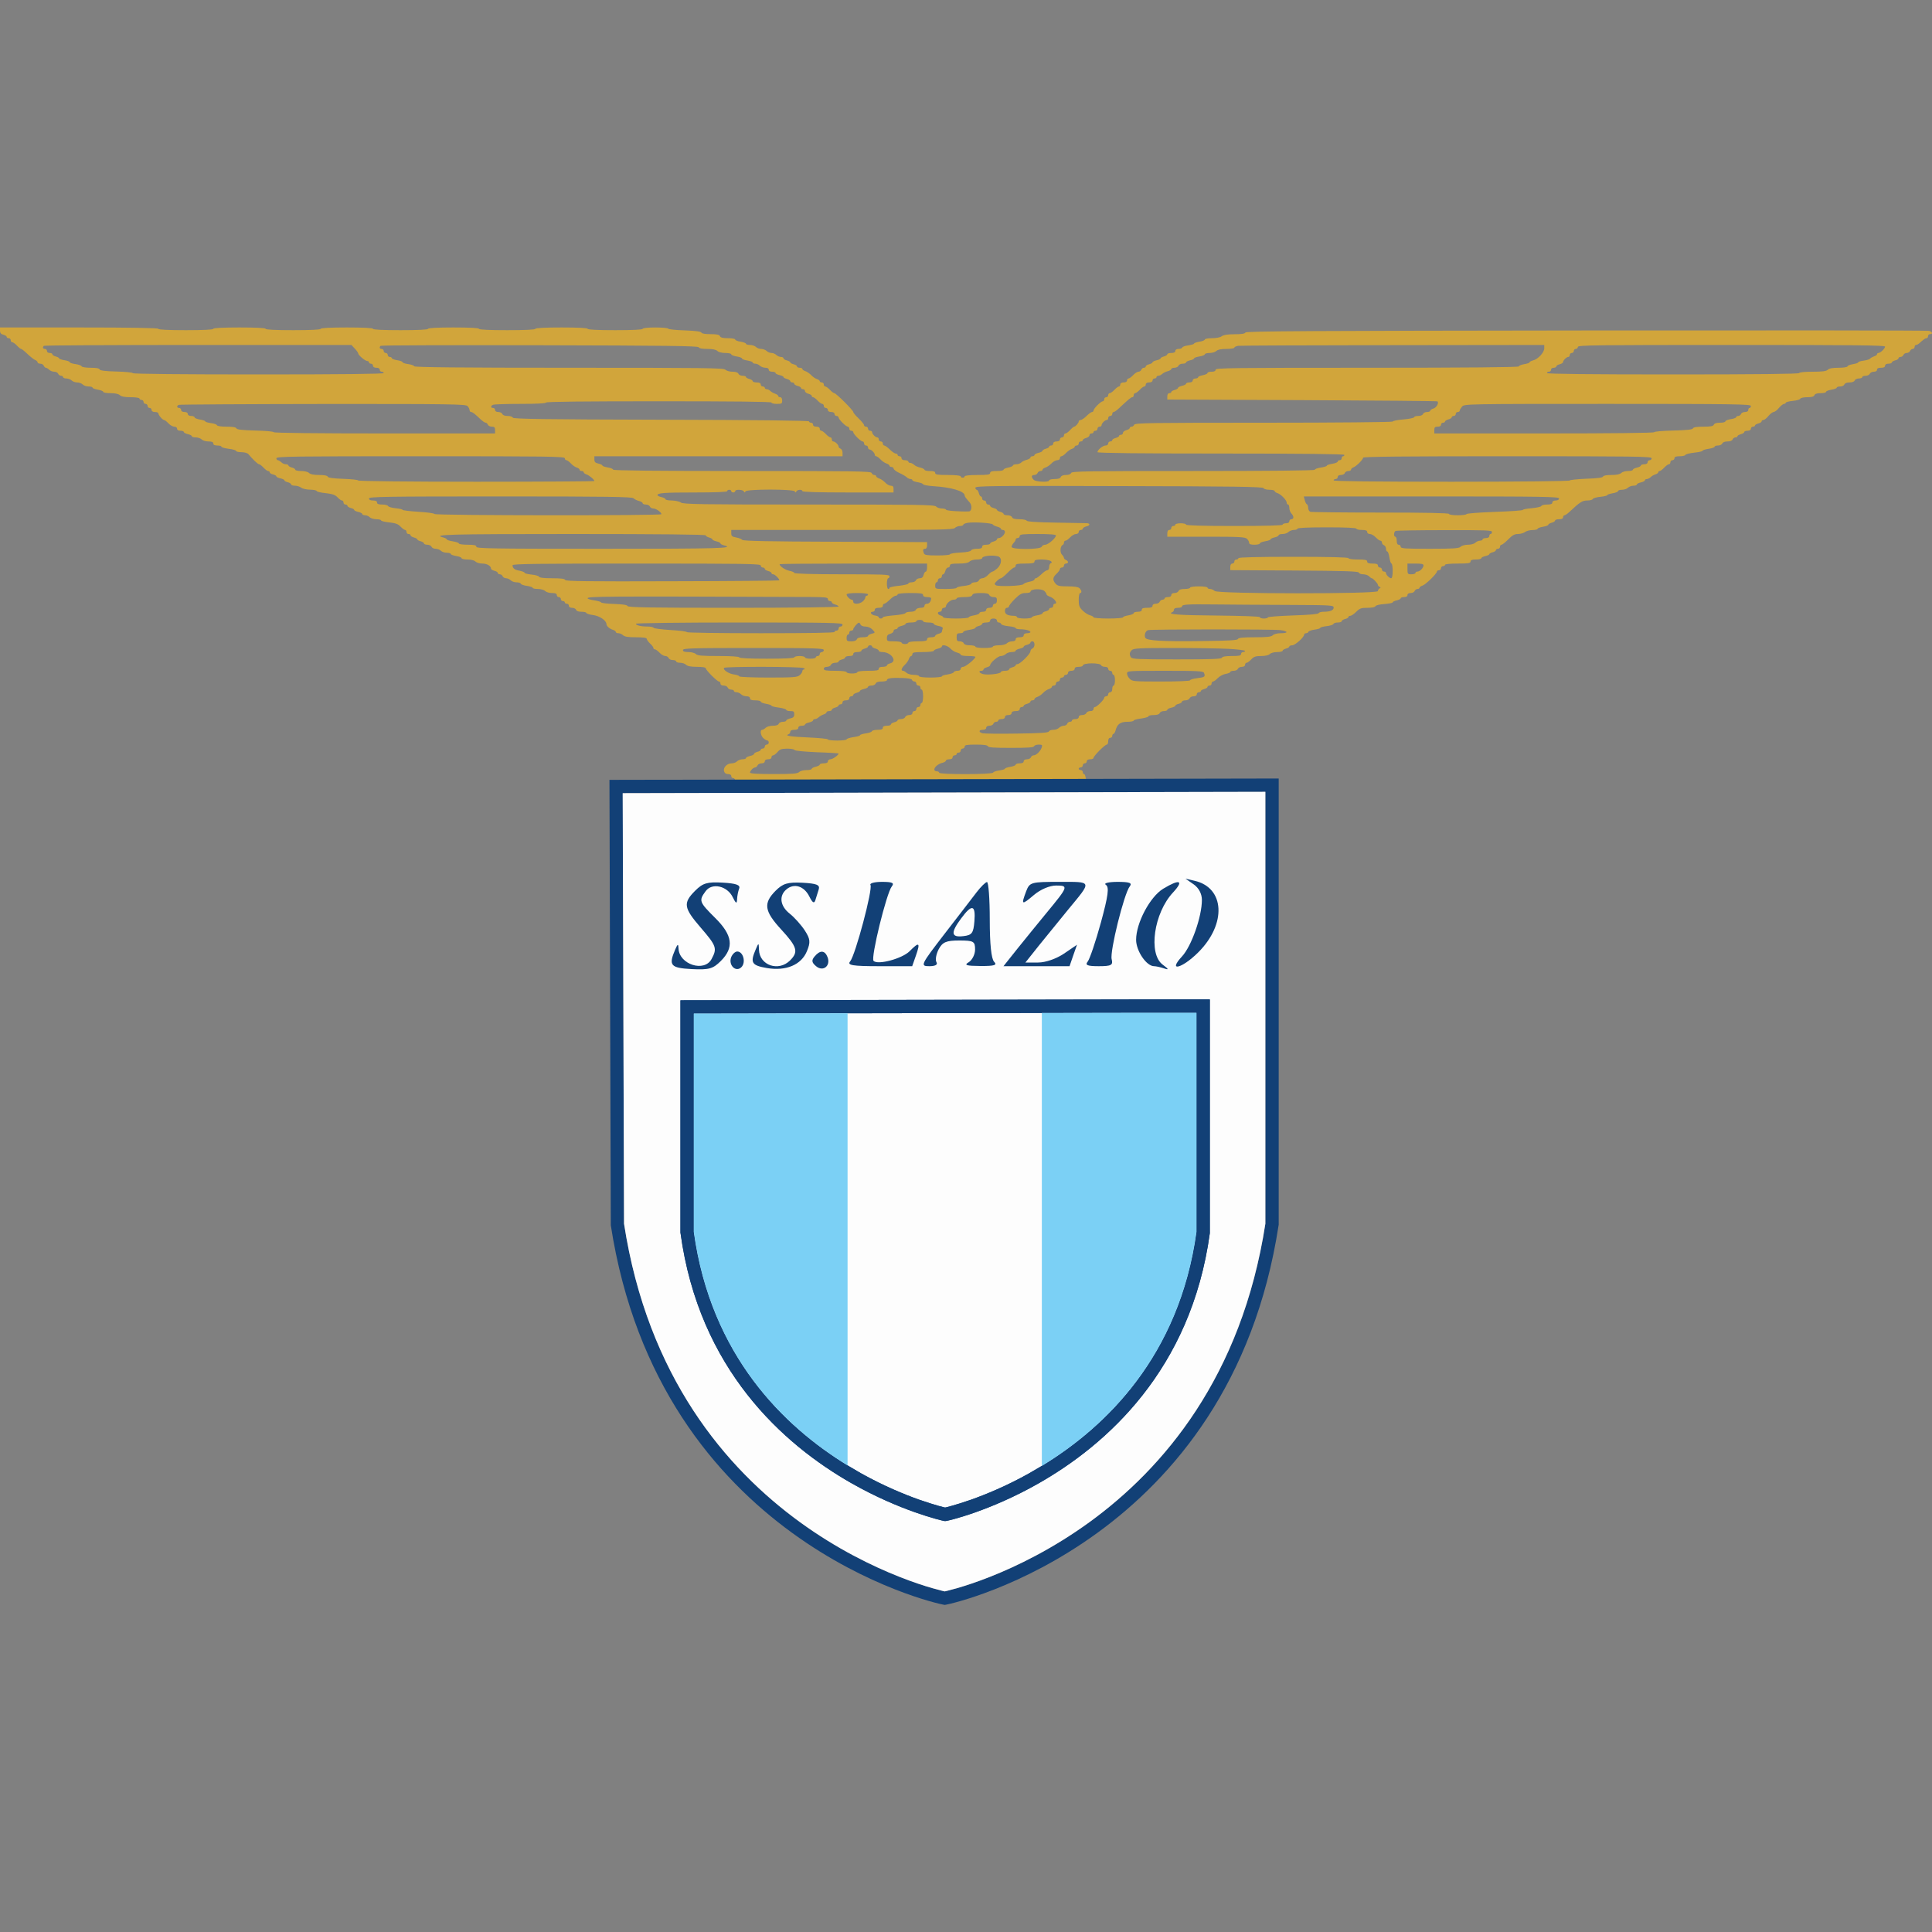
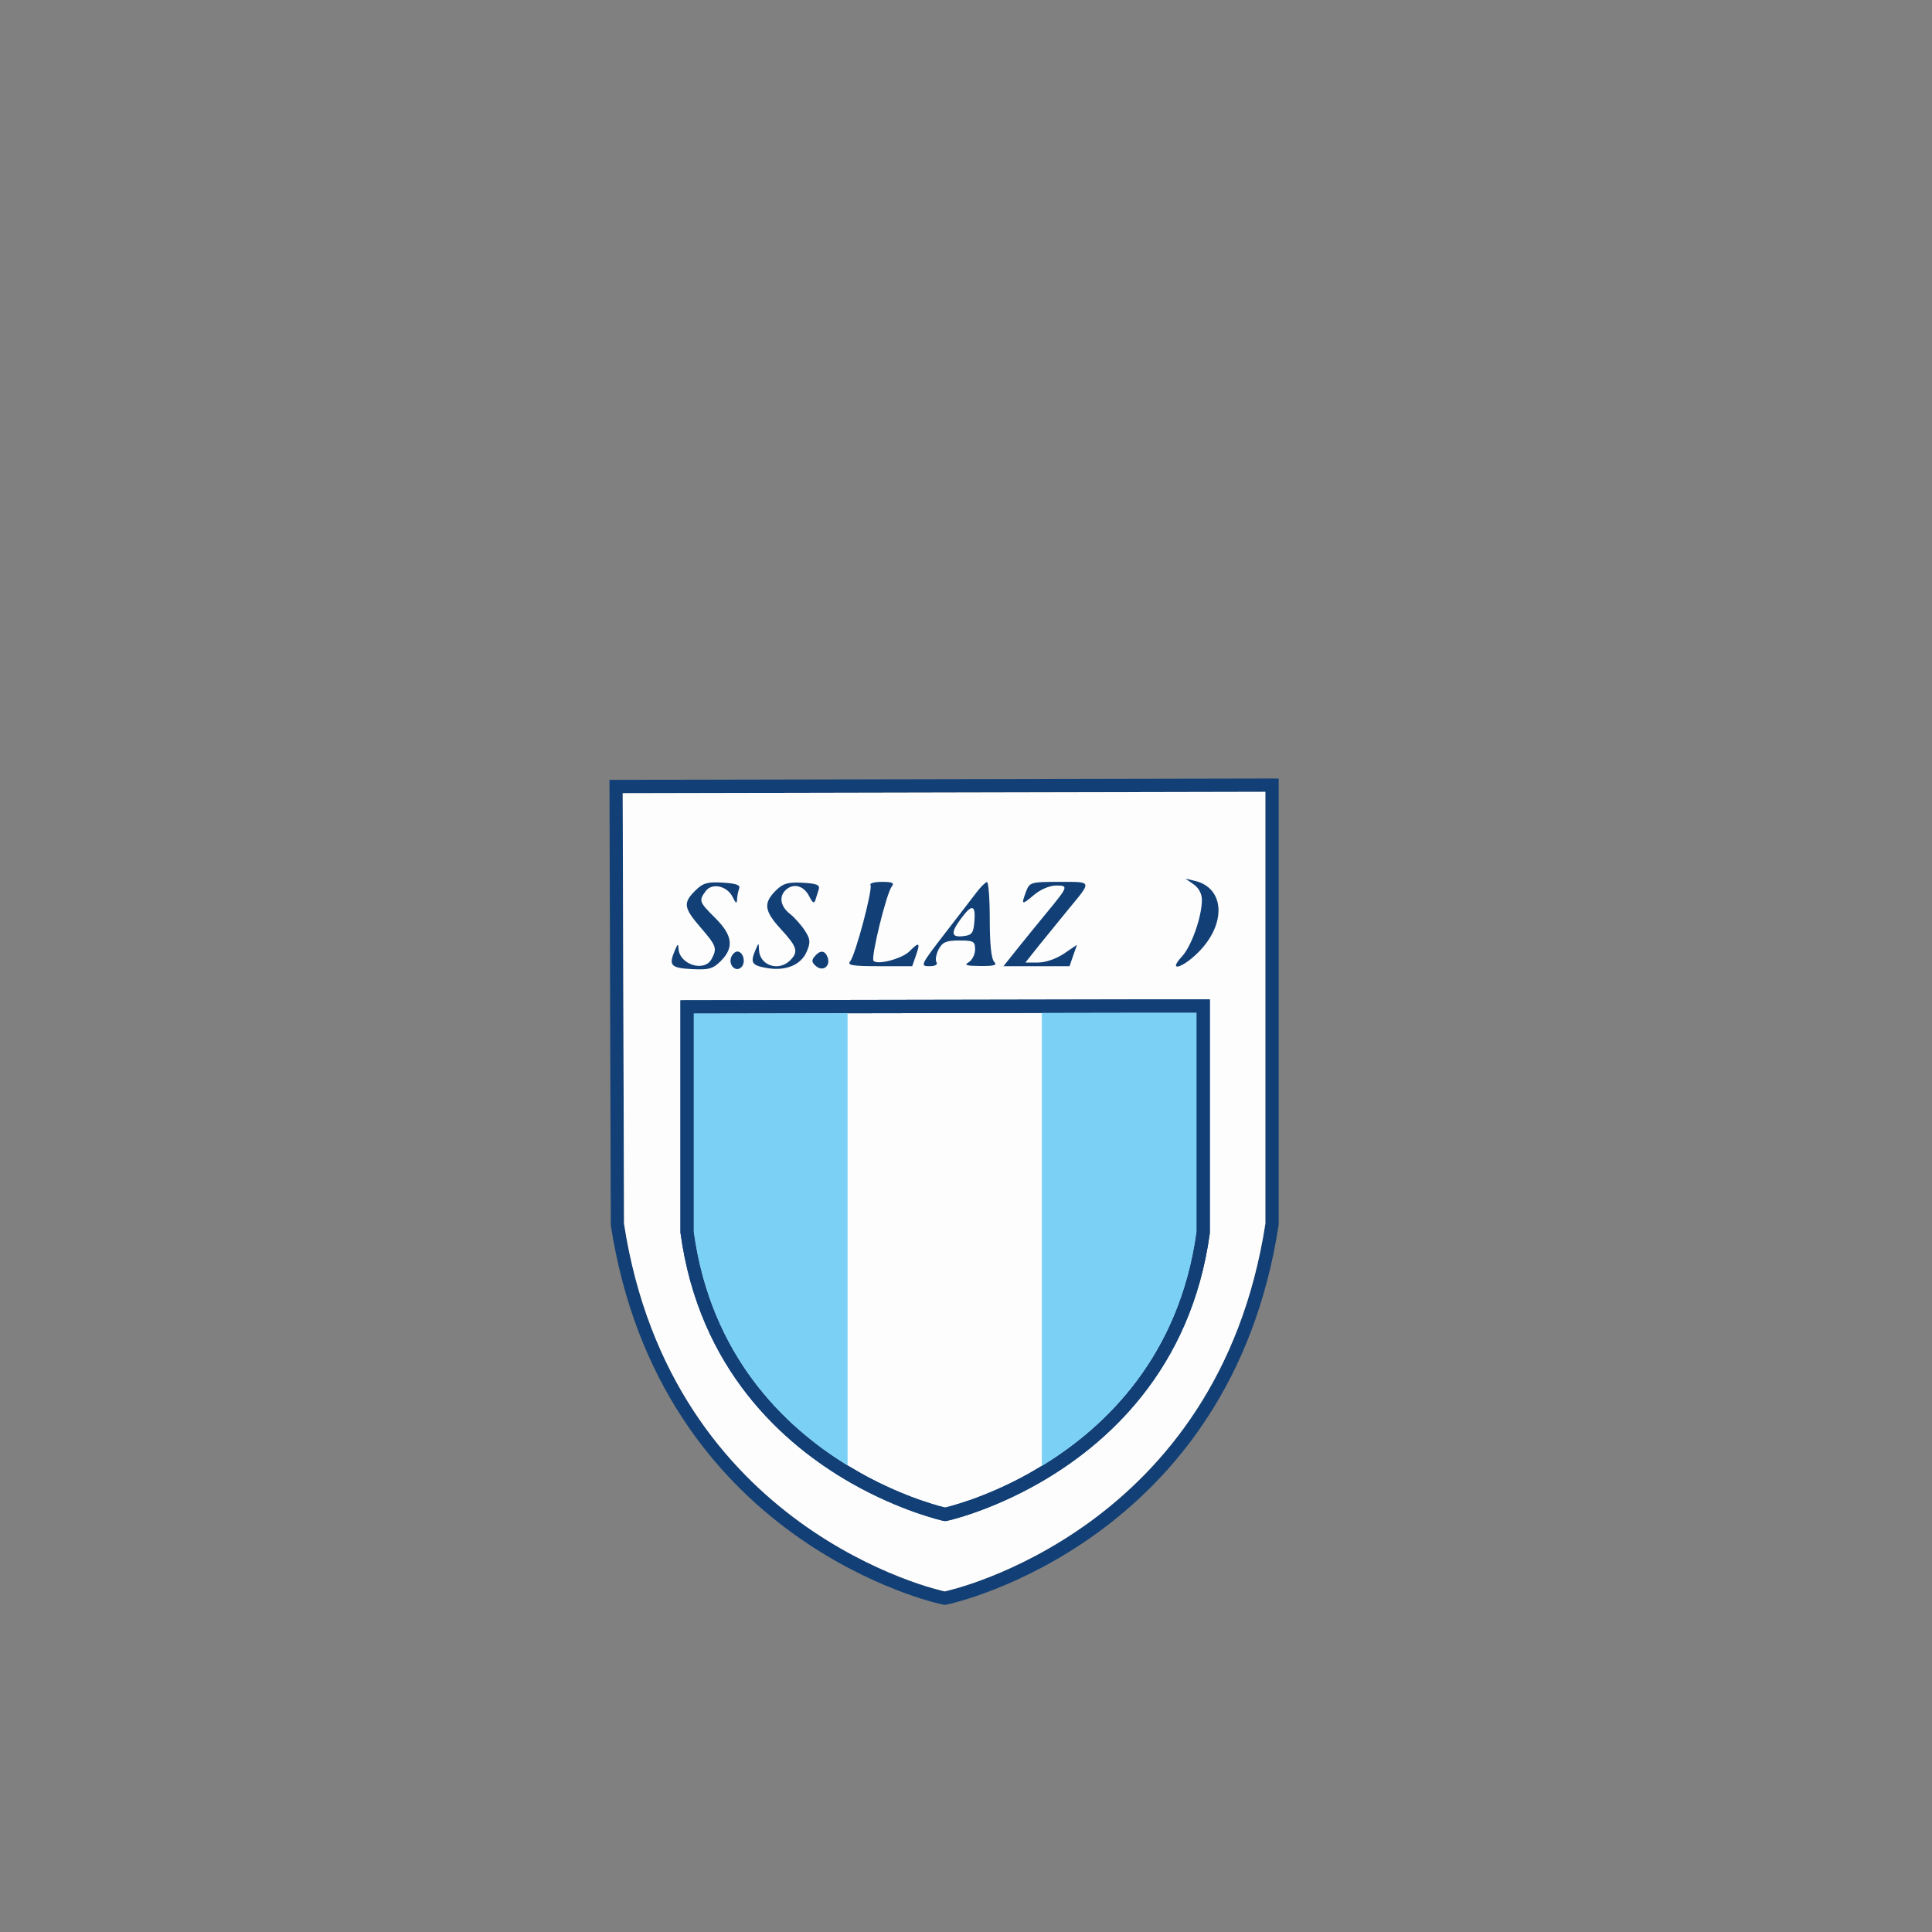
<svg xmlns="http://www.w3.org/2000/svg" width="20" height="20" viewBox="0 0 20 20" fill="none">
  <rect x="0" y="0" width="20" height="20" fill="#808080" stroke="none" />
-   <path fill-rule="evenodd" clip-rule="evenodd" d="M0 3.423C0 3.447 0.01 3.459 0.035 3.465C0.054 3.47 0.069 3.48 0.069 3.487C0.069 3.495 0.079 3.501 0.09 3.501C0.102 3.501 0.111 3.51 0.111 3.522C0.111 3.533 0.118 3.543 0.127 3.543C0.136 3.543 0.157 3.558 0.175 3.577C0.193 3.597 0.212 3.612 0.219 3.612C0.225 3.612 0.255 3.636 0.285 3.665C0.316 3.694 0.351 3.722 0.365 3.727C0.378 3.732 0.389 3.743 0.389 3.751C0.389 3.758 0.402 3.765 0.417 3.765C0.433 3.765 0.449 3.774 0.453 3.786C0.458 3.797 0.467 3.807 0.475 3.807C0.482 3.807 0.497 3.816 0.509 3.827C0.52 3.839 0.544 3.848 0.562 3.848C0.58 3.848 0.598 3.858 0.602 3.869C0.607 3.88 0.62 3.89 0.632 3.89C0.643 3.89 0.653 3.896 0.653 3.904C0.653 3.911 0.668 3.918 0.687 3.918C0.705 3.918 0.73 3.927 0.741 3.938C0.753 3.95 0.778 3.959 0.799 3.959C0.819 3.959 0.845 3.969 0.856 3.98C0.868 3.992 0.895 4.001 0.918 4.001C0.94 4.001 0.958 4.006 0.958 4.013C0.958 4.02 0.983 4.029 1.014 4.034C1.044 4.039 1.069 4.049 1.069 4.057C1.069 4.064 1.103 4.07 1.145 4.07C1.193 4.07 1.228 4.078 1.241 4.091C1.255 4.105 1.291 4.112 1.353 4.112C1.405 4.112 1.444 4.118 1.444 4.126C1.444 4.133 1.454 4.14 1.465 4.14C1.477 4.14 1.486 4.149 1.486 4.161C1.486 4.172 1.496 4.181 1.507 4.181C1.518 4.181 1.528 4.191 1.528 4.202C1.528 4.214 1.537 4.223 1.549 4.223C1.56 4.223 1.569 4.232 1.569 4.244C1.569 4.257 1.583 4.265 1.604 4.265C1.623 4.265 1.639 4.271 1.639 4.278C1.639 4.297 1.683 4.348 1.699 4.348C1.706 4.348 1.727 4.364 1.744 4.383C1.762 4.402 1.789 4.417 1.805 4.417C1.821 4.417 1.833 4.426 1.833 4.438C1.833 4.451 1.846 4.459 1.868 4.459C1.887 4.459 1.903 4.465 1.903 4.472C1.903 4.479 1.922 4.489 1.944 4.494C1.967 4.499 1.986 4.509 1.986 4.516C1.986 4.523 2.004 4.528 2.027 4.528C2.049 4.528 2.077 4.538 2.088 4.549C2.1 4.561 2.131 4.57 2.159 4.57C2.194 4.57 2.208 4.576 2.208 4.591C2.208 4.605 2.222 4.612 2.25 4.612C2.273 4.612 2.292 4.617 2.292 4.624C2.292 4.631 2.326 4.641 2.368 4.646C2.41 4.651 2.444 4.661 2.444 4.668C2.444 4.675 2.469 4.681 2.499 4.681C2.532 4.681 2.562 4.69 2.572 4.702C2.619 4.758 2.67 4.806 2.682 4.806C2.69 4.806 2.71 4.822 2.728 4.841C2.746 4.86 2.767 4.876 2.776 4.876C2.785 4.876 2.792 4.882 2.792 4.889C2.792 4.897 2.807 4.907 2.826 4.911C2.846 4.916 2.861 4.925 2.861 4.931C2.861 4.938 2.88 4.947 2.903 4.952C2.926 4.957 2.944 4.966 2.944 4.972C2.944 4.979 2.96 4.988 2.979 4.992C2.998 4.997 3.014 5.007 3.014 5.015C3.014 5.022 3.031 5.028 3.053 5.028C3.074 5.028 3.104 5.037 3.119 5.049C3.134 5.06 3.176 5.069 3.212 5.069C3.248 5.07 3.278 5.076 3.278 5.083C3.278 5.09 3.32 5.1 3.371 5.105C3.442 5.113 3.47 5.123 3.494 5.148C3.51 5.166 3.531 5.181 3.54 5.181C3.549 5.181 3.556 5.19 3.556 5.202C3.556 5.213 3.565 5.223 3.576 5.223C3.588 5.223 3.597 5.229 3.597 5.236C3.597 5.244 3.613 5.254 3.632 5.259C3.651 5.263 3.667 5.272 3.667 5.279C3.667 5.285 3.685 5.294 3.708 5.299C3.731 5.304 3.75 5.314 3.75 5.321C3.75 5.328 3.763 5.334 3.779 5.334C3.795 5.334 3.817 5.343 3.828 5.355C3.84 5.366 3.871 5.375 3.897 5.375C3.923 5.375 3.945 5.381 3.945 5.387C3.945 5.394 3.983 5.403 4.03 5.408C4.096 5.415 4.122 5.425 4.147 5.452C4.165 5.471 4.186 5.486 4.194 5.486C4.202 5.486 4.208 5.496 4.208 5.507C4.208 5.519 4.218 5.528 4.229 5.528C4.241 5.528 4.25 5.534 4.25 5.542C4.25 5.549 4.266 5.559 4.285 5.564C4.304 5.569 4.32 5.578 4.32 5.584C4.32 5.59 4.335 5.598 4.354 5.603C4.373 5.608 4.389 5.618 4.389 5.626C4.389 5.633 4.405 5.639 4.424 5.639C4.443 5.639 4.463 5.649 4.467 5.66C4.472 5.671 4.491 5.681 4.509 5.681C4.528 5.681 4.553 5.69 4.565 5.702C4.576 5.713 4.604 5.722 4.626 5.722C4.648 5.722 4.667 5.728 4.667 5.735C4.667 5.741 4.692 5.751 4.722 5.756C4.753 5.76 4.778 5.771 4.778 5.778C4.778 5.786 4.806 5.792 4.839 5.792C4.876 5.792 4.909 5.8 4.922 5.813C4.933 5.824 4.965 5.834 4.993 5.834C5.042 5.834 5.083 5.858 5.083 5.887C5.083 5.894 5.099 5.904 5.118 5.909C5.137 5.913 5.153 5.923 5.153 5.931C5.153 5.938 5.162 5.945 5.174 5.945C5.186 5.945 5.199 5.954 5.203 5.965C5.208 5.977 5.224 5.986 5.239 5.986C5.254 5.986 5.275 5.996 5.287 6.007C5.298 6.019 5.325 6.028 5.347 6.028C5.369 6.028 5.389 6.035 5.392 6.043C5.394 6.051 5.423 6.061 5.455 6.065C5.488 6.07 5.514 6.079 5.514 6.085C5.514 6.092 5.539 6.097 5.569 6.097C5.599 6.097 5.632 6.107 5.644 6.118C5.655 6.13 5.687 6.139 5.714 6.139C5.749 6.139 5.764 6.145 5.764 6.16C5.764 6.171 5.773 6.181 5.785 6.181C5.796 6.181 5.806 6.19 5.806 6.201C5.806 6.213 5.815 6.222 5.826 6.222C5.838 6.222 5.847 6.228 5.847 6.236C5.847 6.244 5.857 6.25 5.868 6.25C5.88 6.25 5.889 6.259 5.889 6.271C5.889 6.284 5.902 6.292 5.922 6.292C5.941 6.292 5.959 6.301 5.963 6.312C5.968 6.326 5.99 6.333 6.021 6.333C6.047 6.333 6.07 6.339 6.07 6.345C6.07 6.352 6.101 6.362 6.14 6.367C6.208 6.376 6.278 6.424 6.278 6.461C6.278 6.481 6.31 6.509 6.345 6.52C6.361 6.525 6.375 6.535 6.375 6.542C6.375 6.55 6.387 6.555 6.402 6.555C6.417 6.555 6.438 6.565 6.45 6.576C6.465 6.591 6.501 6.597 6.582 6.597C6.657 6.597 6.695 6.602 6.695 6.613C6.695 6.622 6.71 6.643 6.729 6.661C6.748 6.678 6.764 6.699 6.764 6.707C6.764 6.716 6.771 6.722 6.78 6.722C6.788 6.722 6.81 6.738 6.828 6.757C6.845 6.776 6.872 6.791 6.887 6.791C6.902 6.791 6.917 6.801 6.922 6.812C6.926 6.824 6.946 6.833 6.965 6.833C6.984 6.833 7 6.839 7 6.847C7 6.855 7.018 6.861 7.041 6.861C7.063 6.861 7.091 6.87 7.102 6.882C7.117 6.896 7.152 6.903 7.214 6.903C7.27 6.903 7.306 6.908 7.306 6.918C7.306 6.937 7.424 7.055 7.443 7.055C7.452 7.055 7.458 7.065 7.458 7.076C7.458 7.089 7.471 7.097 7.492 7.097C7.51 7.097 7.529 7.106 7.533 7.118C7.537 7.129 7.554 7.139 7.569 7.139C7.585 7.139 7.597 7.145 7.597 7.152C7.597 7.16 7.609 7.166 7.624 7.166C7.639 7.166 7.66 7.176 7.672 7.187C7.683 7.199 7.709 7.208 7.728 7.208C7.751 7.208 7.764 7.216 7.764 7.229C7.764 7.244 7.779 7.25 7.82 7.25C7.85 7.25 7.875 7.256 7.875 7.263C7.875 7.271 7.9 7.281 7.931 7.286C7.961 7.291 7.986 7.3 7.986 7.305C7.986 7.311 8.021 7.32 8.063 7.325C8.105 7.331 8.139 7.341 8.139 7.348C8.139 7.355 8.158 7.361 8.181 7.361C8.216 7.361 8.222 7.366 8.222 7.394C8.222 7.42 8.213 7.43 8.181 7.437C8.158 7.442 8.139 7.452 8.139 7.459C8.139 7.466 8.123 7.472 8.104 7.472C8.085 7.472 8.065 7.481 8.061 7.493C8.056 7.506 8.034 7.513 8 7.513C7.97 7.513 7.937 7.523 7.926 7.534C7.914 7.546 7.898 7.555 7.89 7.555C7.864 7.555 7.874 7.617 7.903 7.642C7.918 7.655 7.937 7.666 7.945 7.666C7.952 7.666 7.958 7.676 7.958 7.687C7.958 7.698 7.949 7.708 7.938 7.708C7.926 7.708 7.917 7.717 7.917 7.729C7.917 7.74 7.907 7.749 7.896 7.749C7.885 7.749 7.875 7.755 7.875 7.762C7.875 7.769 7.86 7.778 7.84 7.783C7.821 7.788 7.806 7.797 7.806 7.804C7.806 7.811 7.787 7.821 7.764 7.826C7.741 7.831 7.722 7.841 7.722 7.848C7.722 7.855 7.706 7.86 7.687 7.86C7.667 7.86 7.642 7.87 7.63 7.881C7.619 7.893 7.594 7.902 7.575 7.902C7.527 7.902 7.485 7.944 7.495 7.983C7.501 8.003 7.514 8.013 7.536 8.013C7.557 8.013 7.57 8.021 7.57 8.034C7.57 8.045 7.579 8.055 7.59 8.055C7.603 8.055 7.611 8.068 7.611 8.09V8.124H8.538C8.555 8.124 8.57 8.118 8.57 8.11C8.57 8.103 8.595 8.097 8.625 8.097H8.681V8.124H9.979C9.998 8.124 10.014 8.118 10.014 8.11C10.014 8.086 10.121 8.094 10.131 8.118C10.131 8.12 10.132 8.122 10.133 8.124H10.47C10.48 8.12 10.486 8.114 10.486 8.11C10.486 8.088 10.602 8.074 10.645 8.091C10.657 8.096 10.664 8.108 10.666 8.124H11H11.097H11.32V8.111C11.32 8.104 11.302 8.096 11.281 8.094C11.251 8.091 11.242 8.081 11.239 8.051C11.236 8.03 11.229 8.013 11.222 8.013C11.214 8.013 11.209 8.004 11.209 7.992C11.209 7.981 11.199 7.972 11.188 7.972C11.176 7.972 11.167 7.965 11.167 7.958C11.167 7.95 11.176 7.944 11.188 7.944C11.199 7.944 11.209 7.934 11.209 7.923C11.209 7.912 11.218 7.902 11.229 7.902C11.241 7.902 11.25 7.893 11.25 7.881C11.25 7.868 11.263 7.86 11.285 7.86C11.304 7.86 11.32 7.854 11.32 7.846C11.32 7.826 11.438 7.708 11.457 7.708C11.466 7.708 11.472 7.692 11.472 7.673C11.472 7.651 11.48 7.638 11.493 7.638C11.505 7.638 11.514 7.629 11.514 7.618C11.514 7.606 11.52 7.597 11.527 7.597C11.533 7.597 11.543 7.581 11.548 7.562C11.564 7.497 11.598 7.472 11.67 7.472C11.706 7.472 11.736 7.466 11.736 7.459C11.736 7.453 11.771 7.443 11.813 7.438C11.855 7.432 11.889 7.422 11.889 7.415C11.889 7.408 11.913 7.402 11.943 7.402C11.978 7.402 12 7.395 12.005 7.382C12.01 7.37 12.029 7.361 12.048 7.361C12.068 7.361 12.084 7.355 12.084 7.348C12.084 7.341 12.102 7.331 12.125 7.326C12.148 7.321 12.167 7.312 12.167 7.306C12.167 7.299 12.182 7.29 12.202 7.286C12.221 7.281 12.236 7.271 12.236 7.263C12.236 7.256 12.252 7.25 12.271 7.25C12.291 7.25 12.31 7.24 12.315 7.229C12.319 7.217 12.338 7.208 12.356 7.208C12.376 7.208 12.389 7.2 12.389 7.187C12.389 7.176 12.399 7.166 12.41 7.166C12.421 7.166 12.431 7.161 12.431 7.154C12.431 7.147 12.446 7.138 12.466 7.133C12.485 7.128 12.5 7.118 12.5 7.111C12.5 7.103 12.51 7.097 12.521 7.097C12.533 7.097 12.542 7.088 12.542 7.076C12.542 7.065 12.549 7.055 12.558 7.055C12.566 7.055 12.588 7.039 12.606 7.02C12.625 7 12.661 6.981 12.688 6.976C12.714 6.972 12.736 6.963 12.736 6.956C12.736 6.95 12.752 6.944 12.771 6.944C12.791 6.944 12.81 6.935 12.815 6.923C12.819 6.912 12.838 6.903 12.856 6.903C12.876 6.903 12.889 6.894 12.889 6.882C12.889 6.87 12.896 6.861 12.905 6.861C12.914 6.861 12.935 6.845 12.953 6.826C12.979 6.798 12.998 6.791 13.054 6.791C13.097 6.791 13.131 6.784 13.144 6.771C13.156 6.759 13.19 6.75 13.222 6.75C13.253 6.75 13.278 6.744 13.278 6.736C13.278 6.729 13.294 6.719 13.313 6.714C13.332 6.709 13.347 6.7 13.347 6.693C13.347 6.686 13.361 6.68 13.377 6.68C13.407 6.68 13.5 6.597 13.5 6.57C13.5 6.562 13.509 6.555 13.52 6.555C13.531 6.555 13.542 6.549 13.544 6.541C13.547 6.533 13.576 6.522 13.608 6.518C13.64 6.514 13.667 6.506 13.667 6.5C13.667 6.494 13.696 6.486 13.732 6.482C13.768 6.478 13.8 6.468 13.803 6.46C13.806 6.451 13.826 6.444 13.849 6.444C13.871 6.444 13.889 6.438 13.889 6.431C13.889 6.423 13.905 6.413 13.924 6.408C13.943 6.404 13.959 6.394 13.959 6.387C13.959 6.381 13.967 6.375 13.978 6.375C13.989 6.375 14.017 6.356 14.04 6.333C14.076 6.297 14.091 6.292 14.158 6.292C14.204 6.292 14.236 6.285 14.239 6.275C14.242 6.266 14.283 6.256 14.331 6.253C14.378 6.249 14.417 6.242 14.417 6.236C14.417 6.229 14.436 6.22 14.459 6.215C14.482 6.21 14.5 6.2 14.5 6.193C14.5 6.186 14.516 6.181 14.535 6.181C14.557 6.181 14.57 6.173 14.57 6.16C14.57 6.147 14.583 6.139 14.603 6.139C14.621 6.139 14.64 6.13 14.644 6.118C14.649 6.107 14.662 6.097 14.673 6.097C14.685 6.097 14.695 6.091 14.695 6.084C14.695 6.077 14.709 6.067 14.726 6.062C14.759 6.051 14.875 5.938 14.875 5.916C14.875 5.909 14.885 5.903 14.896 5.903C14.908 5.903 14.917 5.894 14.917 5.882C14.917 5.871 14.926 5.861 14.938 5.861C14.949 5.861 14.959 5.855 14.959 5.847C14.959 5.839 15.012 5.834 15.091 5.834C15.199 5.834 15.223 5.83 15.223 5.813C15.223 5.798 15.238 5.792 15.278 5.792C15.309 5.792 15.334 5.786 15.334 5.779C15.334 5.772 15.352 5.762 15.375 5.757C15.398 5.752 15.417 5.743 15.417 5.737C15.417 5.731 15.433 5.722 15.452 5.717C15.471 5.712 15.486 5.702 15.486 5.694C15.486 5.687 15.496 5.681 15.507 5.681C15.519 5.681 15.528 5.671 15.528 5.66C15.528 5.649 15.535 5.639 15.544 5.639C15.552 5.639 15.583 5.614 15.613 5.584C15.655 5.541 15.678 5.528 15.713 5.528C15.738 5.528 15.771 5.519 15.786 5.508C15.801 5.496 15.836 5.487 15.865 5.487C15.893 5.487 15.917 5.481 15.917 5.474C15.917 5.468 15.942 5.458 15.973 5.453C16.003 5.448 16.028 5.439 16.028 5.432C16.028 5.426 16.044 5.416 16.063 5.411C16.082 5.407 16.098 5.396 16.098 5.389C16.098 5.381 16.116 5.375 16.139 5.375C16.167 5.375 16.181 5.368 16.181 5.355C16.181 5.343 16.188 5.334 16.196 5.334C16.204 5.334 16.227 5.318 16.248 5.298C16.354 5.198 16.381 5.181 16.432 5.181C16.461 5.181 16.486 5.174 16.489 5.165C16.492 5.157 16.527 5.147 16.567 5.143C16.607 5.139 16.639 5.131 16.639 5.125C16.639 5.12 16.664 5.111 16.695 5.106C16.725 5.101 16.75 5.091 16.75 5.084C16.75 5.076 16.769 5.07 16.791 5.07C16.813 5.07 16.841 5.061 16.852 5.049C16.864 5.038 16.889 5.028 16.909 5.028C16.929 5.028 16.945 5.023 16.945 5.015C16.945 5.008 16.963 4.999 16.986 4.994C17.009 4.989 17.028 4.979 17.028 4.972C17.028 4.965 17.037 4.959 17.048 4.959C17.059 4.959 17.076 4.95 17.087 4.94C17.097 4.929 17.119 4.916 17.136 4.911C17.153 4.906 17.167 4.896 17.167 4.888C17.167 4.881 17.174 4.876 17.181 4.876C17.189 4.876 17.21 4.86 17.228 4.841C17.246 4.822 17.267 4.806 17.276 4.806C17.285 4.806 17.292 4.797 17.292 4.785C17.292 4.774 17.301 4.764 17.313 4.764C17.324 4.764 17.334 4.755 17.334 4.744C17.334 4.729 17.349 4.723 17.388 4.723C17.418 4.723 17.445 4.717 17.447 4.709C17.45 4.702 17.491 4.691 17.538 4.686C17.586 4.681 17.625 4.672 17.625 4.666C17.625 4.66 17.653 4.651 17.688 4.646C17.722 4.641 17.75 4.631 17.75 4.624C17.75 4.617 17.766 4.612 17.785 4.612C17.805 4.612 17.824 4.602 17.829 4.591C17.834 4.578 17.855 4.57 17.882 4.57C17.91 4.57 17.931 4.562 17.936 4.549C17.94 4.538 17.953 4.528 17.965 4.528C17.977 4.528 17.986 4.523 17.986 4.516C17.986 4.509 18.002 4.5 18.021 4.495C18.04 4.49 18.056 4.48 18.056 4.473C18.056 4.465 18.072 4.459 18.091 4.459C18.112 4.459 18.125 4.451 18.125 4.438C18.125 4.427 18.135 4.417 18.146 4.417C18.158 4.417 18.167 4.412 18.167 4.405C18.167 4.398 18.183 4.389 18.202 4.384C18.221 4.379 18.236 4.369 18.236 4.362C18.236 4.354 18.244 4.348 18.254 4.348C18.264 4.348 18.288 4.33 18.306 4.307C18.325 4.284 18.35 4.265 18.361 4.265C18.373 4.264 18.398 4.245 18.416 4.222C18.435 4.2 18.459 4.181 18.468 4.181C18.478 4.181 18.486 4.176 18.486 4.169C18.486 4.163 18.519 4.154 18.559 4.15C18.599 4.146 18.633 4.136 18.636 4.128C18.639 4.119 18.671 4.112 18.708 4.112C18.755 4.112 18.777 4.106 18.783 4.091C18.788 4.077 18.81 4.07 18.847 4.07C18.878 4.07 18.903 4.064 18.903 4.057C18.903 4.049 18.928 4.039 18.959 4.034C18.989 4.029 19.014 4.02 19.014 4.013C19.014 4.006 19.03 4.001 19.049 4.001C19.069 4.001 19.088 3.992 19.093 3.98C19.097 3.967 19.118 3.959 19.146 3.959C19.174 3.959 19.195 3.951 19.2 3.938C19.204 3.927 19.224 3.918 19.243 3.918C19.262 3.918 19.278 3.911 19.278 3.904C19.278 3.896 19.294 3.89 19.313 3.89C19.333 3.89 19.352 3.88 19.356 3.869C19.361 3.858 19.379 3.848 19.398 3.848C19.418 3.848 19.431 3.84 19.431 3.827C19.431 3.813 19.445 3.807 19.473 3.807C19.5 3.807 19.514 3.8 19.514 3.786C19.514 3.773 19.527 3.765 19.549 3.765C19.568 3.765 19.584 3.759 19.584 3.752C19.584 3.746 19.599 3.736 19.618 3.731C19.637 3.727 19.653 3.717 19.653 3.709C19.653 3.702 19.663 3.695 19.674 3.695C19.686 3.695 19.699 3.686 19.704 3.675C19.708 3.663 19.724 3.654 19.738 3.654C19.753 3.654 19.769 3.644 19.773 3.633C19.777 3.622 19.79 3.612 19.8 3.612C19.811 3.612 19.82 3.603 19.82 3.591C19.82 3.58 19.826 3.571 19.835 3.571C19.843 3.571 19.858 3.563 19.869 3.553C19.915 3.512 19.931 3.501 19.944 3.501C19.952 3.501 19.959 3.492 19.959 3.48C19.959 3.469 19.968 3.459 19.98 3.459C20.012 3.459 20.004 3.433 19.969 3.425C19.952 3.42 18.354 3.419 16.418 3.421C13.617 3.424 12.897 3.428 12.893 3.442C12.889 3.454 12.853 3.46 12.78 3.46C12.709 3.46 12.665 3.467 12.647 3.481C12.631 3.493 12.589 3.501 12.546 3.501C12.506 3.501 12.472 3.507 12.472 3.515C12.472 3.522 12.447 3.533 12.417 3.537C12.386 3.542 12.361 3.551 12.361 3.557C12.361 3.562 12.335 3.57 12.303 3.575C12.27 3.579 12.242 3.589 12.239 3.597C12.236 3.606 12.219 3.612 12.2 3.612C12.18 3.612 12.167 3.62 12.167 3.633C12.167 3.647 12.153 3.654 12.125 3.654C12.102 3.654 12.084 3.66 12.084 3.667C12.084 3.675 12.068 3.685 12.049 3.69C12.03 3.695 12.014 3.704 12.014 3.71C12.014 3.716 11.995 3.725 11.972 3.73C11.95 3.735 11.931 3.744 11.931 3.751C11.931 3.757 11.915 3.766 11.896 3.771C11.877 3.775 11.861 3.785 11.861 3.793C11.861 3.8 11.853 3.807 11.842 3.807C11.831 3.807 11.819 3.816 11.815 3.827C11.81 3.839 11.797 3.848 11.785 3.848C11.773 3.848 11.748 3.864 11.731 3.883C11.713 3.902 11.691 3.918 11.683 3.918C11.674 3.918 11.667 3.927 11.667 3.938C11.667 3.951 11.654 3.959 11.632 3.959C11.611 3.959 11.597 3.967 11.597 3.98C11.597 3.992 11.591 4.001 11.583 4.001C11.575 4.001 11.554 4.017 11.536 4.036C11.518 4.055 11.497 4.07 11.488 4.07C11.479 4.07 11.472 4.08 11.472 4.091C11.472 4.103 11.463 4.112 11.452 4.112C11.44 4.112 11.431 4.121 11.431 4.133C11.431 4.144 11.424 4.154 11.416 4.154C11.396 4.154 11.32 4.23 11.32 4.25C11.32 4.258 11.313 4.265 11.305 4.265C11.296 4.265 11.271 4.283 11.248 4.306C11.225 4.329 11.197 4.348 11.187 4.348C11.176 4.348 11.167 4.355 11.167 4.363C11.167 4.379 11.133 4.417 11.119 4.417C11.114 4.417 11.095 4.433 11.078 4.452C11.06 4.471 11.039 4.487 11.03 4.487C11.021 4.487 11.014 4.496 11.014 4.508C11.014 4.519 11.005 4.528 10.993 4.528C10.982 4.528 10.972 4.538 10.972 4.549C10.972 4.562 10.959 4.57 10.938 4.57C10.916 4.57 10.903 4.578 10.903 4.591C10.903 4.602 10.894 4.612 10.882 4.612C10.871 4.612 10.861 4.617 10.861 4.624C10.861 4.631 10.846 4.64 10.827 4.645C10.807 4.65 10.792 4.66 10.792 4.666C10.792 4.673 10.773 4.683 10.75 4.688C10.727 4.693 10.709 4.703 10.709 4.71C10.709 4.717 10.699 4.723 10.688 4.723C10.676 4.723 10.667 4.729 10.667 4.736C10.667 4.744 10.65 4.754 10.629 4.76C10.608 4.765 10.582 4.777 10.572 4.788C10.562 4.798 10.539 4.806 10.52 4.806C10.502 4.806 10.486 4.812 10.486 4.818C10.486 4.825 10.464 4.835 10.438 4.84C10.411 4.845 10.389 4.855 10.389 4.862C10.389 4.87 10.358 4.876 10.32 4.876C10.267 4.876 10.25 4.881 10.25 4.896C10.25 4.913 10.226 4.917 10.118 4.917C10.04 4.917 9.986 4.923 9.986 4.931C9.986 4.939 9.977 4.945 9.965 4.945C9.954 4.945 9.945 4.939 9.945 4.931C9.945 4.923 9.891 4.917 9.813 4.917C9.705 4.917 9.681 4.913 9.681 4.896C9.681 4.881 9.665 4.876 9.625 4.876C9.595 4.876 9.57 4.87 9.57 4.863C9.57 4.856 9.55 4.846 9.525 4.84C9.501 4.835 9.472 4.822 9.462 4.811C9.451 4.801 9.434 4.792 9.423 4.792C9.412 4.792 9.403 4.786 9.403 4.778C9.403 4.771 9.387 4.764 9.368 4.764C9.347 4.764 9.333 4.757 9.333 4.744C9.333 4.732 9.324 4.723 9.313 4.723C9.301 4.723 9.292 4.717 9.292 4.709C9.292 4.701 9.283 4.695 9.272 4.695C9.261 4.695 9.234 4.676 9.211 4.653C9.188 4.63 9.162 4.612 9.154 4.612C9.146 4.612 9.139 4.602 9.139 4.591C9.139 4.579 9.13 4.57 9.118 4.57C9.107 4.57 9.097 4.561 9.097 4.549C9.097 4.538 9.091 4.528 9.082 4.528C9.063 4.528 9.028 4.493 9.028 4.474C9.028 4.466 9.019 4.459 9.007 4.459C8.996 4.459 8.986 4.45 8.986 4.438C8.986 4.427 8.977 4.417 8.965 4.417C8.954 4.417 8.945 4.41 8.945 4.402C8.945 4.393 8.92 4.362 8.889 4.332C8.858 4.303 8.833 4.273 8.833 4.265C8.833 4.248 8.655 4.07 8.637 4.07C8.63 4.07 8.609 4.055 8.592 4.036C8.574 4.017 8.552 4.001 8.544 4.001C8.535 4.001 8.528 3.992 8.528 3.98C8.528 3.969 8.519 3.959 8.507 3.959C8.496 3.959 8.486 3.953 8.486 3.946C8.486 3.939 8.473 3.929 8.456 3.924C8.44 3.919 8.413 3.9 8.397 3.883C8.381 3.866 8.354 3.848 8.337 3.842C8.32 3.837 8.306 3.827 8.306 3.819C8.306 3.812 8.293 3.807 8.278 3.807C8.263 3.807 8.25 3.8 8.25 3.793C8.25 3.785 8.235 3.775 8.215 3.771C8.196 3.766 8.181 3.757 8.181 3.751C8.181 3.745 8.165 3.736 8.146 3.731C8.127 3.727 8.111 3.717 8.111 3.709C8.111 3.702 8.099 3.695 8.084 3.695C8.07 3.695 8.048 3.686 8.037 3.675C8.025 3.663 8.003 3.654 7.986 3.654C7.97 3.654 7.947 3.644 7.936 3.633C7.924 3.622 7.899 3.612 7.88 3.612C7.861 3.612 7.836 3.603 7.825 3.591C7.813 3.58 7.785 3.571 7.763 3.571C7.741 3.571 7.722 3.565 7.722 3.558C7.722 3.552 7.697 3.542 7.667 3.537C7.636 3.533 7.611 3.522 7.611 3.515C7.611 3.507 7.578 3.501 7.536 3.501C7.483 3.501 7.459 3.495 7.453 3.48C7.447 3.465 7.423 3.459 7.356 3.459C7.299 3.459 7.264 3.453 7.261 3.443C7.257 3.432 7.2 3.424 7.086 3.42C6.993 3.417 6.917 3.409 6.917 3.402C6.917 3.396 6.857 3.39 6.785 3.39C6.706 3.39 6.653 3.396 6.653 3.404C6.653 3.413 6.549 3.418 6.368 3.418C6.188 3.418 6.083 3.413 6.083 3.404C6.083 3.395 5.984 3.39 5.813 3.39C5.641 3.39 5.542 3.395 5.542 3.404C5.542 3.413 5.435 3.418 5.25 3.418C5.065 3.418 4.958 3.413 4.958 3.404C4.958 3.395 4.861 3.39 4.695 3.39C4.528 3.39 4.431 3.395 4.431 3.404C4.431 3.413 4.326 3.418 4.146 3.418C3.965 3.418 3.861 3.413 3.861 3.404C3.861 3.395 3.762 3.39 3.59 3.39C3.419 3.39 3.32 3.395 3.32 3.404C3.32 3.413 3.215 3.418 3.035 3.418C2.854 3.418 2.75 3.413 2.75 3.404C2.75 3.395 2.651 3.39 2.479 3.39C2.308 3.39 2.208 3.395 2.208 3.404C2.208 3.413 2.104 3.418 1.924 3.418C1.743 3.418 1.639 3.413 1.639 3.404C1.639 3.395 1.357 3.39 0.819 3.39H0V3.423ZM3.708 3.658C3.708 3.652 3.693 3.629 3.673 3.609L3.638 3.571H2.05C1.177 3.571 0.459 3.575 0.454 3.58C0.438 3.596 0.444 3.612 0.465 3.612C0.477 3.612 0.486 3.622 0.486 3.633C0.486 3.645 0.498 3.654 0.514 3.654C0.529 3.654 0.542 3.66 0.542 3.667C0.542 3.675 0.557 3.685 0.576 3.69C0.595 3.695 0.611 3.703 0.611 3.709C0.611 3.715 0.636 3.724 0.667 3.729C0.697 3.733 0.722 3.743 0.722 3.749C0.722 3.756 0.749 3.765 0.781 3.769C0.813 3.773 0.842 3.784 0.845 3.792C0.847 3.8 0.888 3.807 0.938 3.807C0.996 3.807 1.027 3.812 1.031 3.824C1.035 3.836 1.087 3.843 1.206 3.846C1.299 3.848 1.375 3.856 1.375 3.863C1.375 3.871 1.896 3.876 2.674 3.876C3.53 3.876 3.972 3.871 3.972 3.862C3.972 3.854 3.963 3.848 3.951 3.848C3.94 3.848 3.931 3.839 3.931 3.827C3.931 3.814 3.918 3.807 3.896 3.807C3.874 3.807 3.861 3.799 3.861 3.786C3.861 3.774 3.852 3.765 3.84 3.765C3.829 3.765 3.82 3.759 3.82 3.751C3.82 3.743 3.811 3.737 3.801 3.737C3.78 3.737 3.708 3.676 3.708 3.658ZM7.322 3.612C7.268 3.612 7.237 3.606 7.233 3.595C7.228 3.581 6.884 3.577 5.588 3.574C4.687 3.572 3.945 3.574 3.94 3.58C3.924 3.596 3.93 3.612 3.951 3.612C3.963 3.612 3.972 3.622 3.972 3.633C3.972 3.644 3.982 3.654 3.993 3.654C4.005 3.654 4.014 3.663 4.014 3.675C4.014 3.686 4.023 3.695 4.035 3.695C4.046 3.695 4.056 3.701 4.056 3.708C4.056 3.714 4.081 3.724 4.111 3.729C4.142 3.733 4.167 3.743 4.167 3.749C4.167 3.756 4.193 3.765 4.225 3.769C4.258 3.773 4.286 3.784 4.289 3.792C4.293 3.802 4.774 3.807 5.891 3.807C7.292 3.807 7.491 3.809 7.509 3.827C7.521 3.839 7.554 3.848 7.583 3.848C7.617 3.848 7.639 3.856 7.644 3.869C7.648 3.88 7.668 3.89 7.687 3.89C7.707 3.89 7.722 3.895 7.722 3.902C7.722 3.909 7.738 3.918 7.757 3.923C7.776 3.928 7.792 3.938 7.792 3.946C7.792 3.953 7.811 3.959 7.833 3.959C7.861 3.959 7.875 3.966 7.875 3.98C7.875 3.992 7.885 4.001 7.896 4.001C7.907 4.001 7.917 4.007 7.917 4.015C7.917 4.022 7.926 4.029 7.937 4.029C7.948 4.029 7.965 4.037 7.975 4.048C7.986 4.058 8.008 4.071 8.025 4.076C8.042 4.082 8.056 4.092 8.056 4.099C8.056 4.106 8.065 4.112 8.077 4.112C8.089 4.112 8.097 4.125 8.097 4.147C8.097 4.178 8.092 4.181 8.042 4.181C8.011 4.181 7.986 4.175 7.986 4.167C7.986 4.158 7.588 4.154 6.82 4.154C6.051 4.154 5.653 4.158 5.653 4.167C5.653 4.176 5.556 4.181 5.39 4.181C5.246 4.181 5.117 4.185 5.105 4.19C5.078 4.2 5.077 4.223 5.104 4.223C5.116 4.223 5.125 4.232 5.125 4.244C5.125 4.257 5.138 4.265 5.158 4.265C5.177 4.265 5.195 4.274 5.2 4.285C5.205 4.298 5.226 4.306 5.255 4.306C5.282 4.306 5.306 4.314 5.309 4.324C5.314 4.337 5.636 4.342 6.845 4.345C7.827 4.347 8.375 4.354 8.375 4.362C8.375 4.37 8.385 4.376 8.396 4.376C8.407 4.376 8.417 4.385 8.417 4.397C8.417 4.41 8.43 4.417 8.452 4.417C8.473 4.417 8.486 4.425 8.486 4.438C8.486 4.45 8.493 4.459 8.502 4.459C8.511 4.459 8.532 4.475 8.55 4.494C8.568 4.513 8.589 4.528 8.597 4.528C8.605 4.528 8.611 4.538 8.611 4.549C8.611 4.561 8.618 4.57 8.626 4.57C8.645 4.57 8.681 4.605 8.681 4.623C8.681 4.631 8.69 4.64 8.702 4.645C8.713 4.649 8.722 4.668 8.722 4.688V4.723H7.438H6.153V4.756C6.153 4.782 6.162 4.792 6.195 4.799C6.217 4.804 6.236 4.813 6.236 4.819C6.236 4.825 6.261 4.834 6.292 4.839C6.322 4.844 6.347 4.854 6.347 4.862C6.347 4.871 6.812 4.876 7.681 4.876C8.854 4.876 9.016 4.878 9.023 4.896C9.027 4.908 9.04 4.917 9.05 4.917C9.061 4.917 9.07 4.923 9.07 4.93C9.07 4.937 9.084 4.947 9.101 4.953C9.118 4.958 9.146 4.977 9.163 4.995C9.18 5.014 9.206 5.028 9.222 5.028C9.243 5.028 9.25 5.037 9.25 5.063V5.098H8.778C8.472 5.098 8.306 5.093 8.306 5.084C8.306 5.064 8.254 5.067 8.244 5.087C8.238 5.101 8.235 5.101 8.228 5.087C8.217 5.062 7.728 5.062 7.717 5.087C7.71 5.101 7.707 5.101 7.7 5.087C7.691 5.067 7.611 5.064 7.611 5.084C7.611 5.091 7.602 5.098 7.59 5.098C7.579 5.098 7.57 5.091 7.57 5.084C7.57 5.076 7.56 5.07 7.549 5.07C7.537 5.07 7.528 5.076 7.528 5.084C7.528 5.093 7.409 5.098 7.198 5.098C6.876 5.098 6.806 5.103 6.806 5.126C6.806 5.132 6.824 5.141 6.847 5.146C6.87 5.151 6.889 5.161 6.889 5.168C6.889 5.175 6.919 5.181 6.955 5.181C6.991 5.182 7.033 5.191 7.048 5.202C7.071 5.22 7.253 5.223 8.372 5.223C9.506 5.223 9.671 5.225 9.69 5.243C9.701 5.255 9.728 5.264 9.75 5.264C9.772 5.264 9.792 5.27 9.794 5.277C9.798 5.288 9.952 5.298 10.031 5.294C10.06 5.292 10.065 5.231 10.038 5.201C9.999 5.157 9.986 5.14 9.986 5.129C9.986 5.085 9.848 5.044 9.663 5.033C9.604 5.029 9.556 5.02 9.556 5.013C9.556 5.007 9.531 4.997 9.5 4.992C9.47 4.987 9.445 4.978 9.445 4.971C9.445 4.964 9.436 4.959 9.425 4.959C9.414 4.959 9.397 4.951 9.387 4.941C9.376 4.931 9.342 4.91 9.31 4.896C9.277 4.881 9.251 4.861 9.251 4.851C9.25 4.842 9.241 4.834 9.229 4.834C9.218 4.834 9.208 4.828 9.208 4.821C9.208 4.814 9.194 4.804 9.177 4.798C9.16 4.793 9.132 4.774 9.115 4.756C9.099 4.738 9.078 4.723 9.07 4.723C9.062 4.723 9.056 4.716 9.056 4.708C9.056 4.689 9.02 4.653 9.001 4.653C8.993 4.653 8.986 4.644 8.986 4.633C8.986 4.621 8.977 4.612 8.965 4.612C8.954 4.612 8.945 4.602 8.945 4.591C8.945 4.579 8.938 4.57 8.93 4.57C8.91 4.57 8.833 4.493 8.833 4.474C8.833 4.466 8.824 4.459 8.813 4.459C8.801 4.459 8.792 4.45 8.792 4.438C8.792 4.427 8.785 4.417 8.777 4.417C8.757 4.417 8.681 4.341 8.681 4.321C8.681 4.313 8.671 4.306 8.66 4.306C8.648 4.306 8.639 4.297 8.639 4.285C8.639 4.273 8.626 4.265 8.604 4.265C8.583 4.265 8.57 4.257 8.57 4.244C8.57 4.232 8.56 4.223 8.549 4.223C8.537 4.223 8.528 4.214 8.528 4.202C8.528 4.191 8.521 4.181 8.512 4.181C8.503 4.181 8.482 4.166 8.464 4.147C8.447 4.128 8.425 4.112 8.417 4.112C8.409 4.112 8.403 4.106 8.403 4.098C8.403 4.091 8.387 4.081 8.368 4.076C8.349 4.071 8.333 4.059 8.333 4.048C8.333 4.037 8.324 4.029 8.313 4.029C8.301 4.029 8.292 4.023 8.292 4.016C8.292 4.009 8.276 4 8.257 3.995C8.238 3.99 8.222 3.98 8.222 3.973C8.222 3.965 8.213 3.959 8.202 3.959C8.19 3.959 8.181 3.953 8.181 3.946C8.181 3.938 8.165 3.928 8.146 3.923C8.127 3.918 8.111 3.91 8.111 3.903C8.111 3.897 8.092 3.888 8.07 3.883C8.047 3.878 8.028 3.868 8.028 3.861C8.028 3.854 8.012 3.848 7.993 3.848C7.972 3.848 7.958 3.84 7.958 3.827C7.958 3.814 7.945 3.807 7.923 3.807C7.903 3.807 7.878 3.797 7.866 3.786C7.855 3.774 7.833 3.765 7.819 3.765C7.804 3.765 7.792 3.759 7.792 3.753C7.792 3.746 7.767 3.737 7.736 3.732C7.706 3.727 7.681 3.718 7.681 3.711C7.681 3.704 7.656 3.695 7.625 3.69C7.595 3.685 7.57 3.675 7.57 3.668C7.57 3.66 7.542 3.654 7.508 3.654C7.472 3.654 7.438 3.645 7.426 3.633C7.412 3.619 7.377 3.612 7.322 3.612ZM15.87 3.731C15.922 3.718 15.986 3.649 15.986 3.606V3.571L14.42 3.573C13.559 3.574 12.837 3.577 12.816 3.58C12.795 3.584 12.778 3.592 12.778 3.599C12.778 3.606 12.741 3.612 12.696 3.612C12.641 3.612 12.606 3.619 12.592 3.633C12.581 3.644 12.549 3.654 12.522 3.654C12.495 3.654 12.472 3.66 12.472 3.668C12.472 3.675 12.447 3.685 12.417 3.69C12.386 3.695 12.361 3.704 12.361 3.71C12.361 3.716 12.343 3.725 12.32 3.73C12.297 3.735 12.278 3.745 12.278 3.752C12.278 3.759 12.262 3.765 12.243 3.765C12.223 3.765 12.204 3.774 12.2 3.786C12.195 3.797 12.177 3.807 12.158 3.807C12.14 3.807 12.125 3.813 12.125 3.82C12.125 3.828 12.108 3.838 12.087 3.843C12.066 3.849 12.041 3.861 12.031 3.871C12.02 3.881 12.003 3.89 11.992 3.89C11.981 3.89 11.972 3.896 11.972 3.904C11.972 3.911 11.963 3.918 11.952 3.918C11.94 3.918 11.931 3.927 11.931 3.938C11.931 3.951 11.918 3.959 11.896 3.959C11.874 3.959 11.861 3.967 11.861 3.98C11.861 3.992 11.854 4.001 11.845 4.001C11.837 4.001 11.815 4.017 11.798 4.036C11.78 4.055 11.759 4.07 11.751 4.07C11.743 4.07 11.736 4.08 11.736 4.091C11.736 4.103 11.73 4.112 11.722 4.112C11.708 4.112 11.689 4.128 11.584 4.226C11.562 4.247 11.537 4.265 11.529 4.265C11.521 4.265 11.514 4.274 11.514 4.285C11.514 4.297 11.505 4.306 11.493 4.306C11.482 4.306 11.472 4.316 11.472 4.327C11.472 4.339 11.466 4.348 11.457 4.348C11.438 4.348 11.403 4.383 11.403 4.403C11.403 4.411 11.394 4.417 11.382 4.417C11.371 4.417 11.361 4.427 11.361 4.438C11.361 4.45 11.352 4.459 11.341 4.459C11.329 4.459 11.32 4.465 11.32 4.473C11.32 4.481 11.31 4.487 11.299 4.487C11.287 4.487 11.278 4.495 11.278 4.506C11.278 4.517 11.262 4.529 11.243 4.534C11.224 4.539 11.209 4.549 11.209 4.556C11.209 4.564 11.199 4.57 11.188 4.57C11.176 4.57 11.167 4.579 11.167 4.591C11.167 4.602 11.158 4.612 11.146 4.612C11.135 4.612 11.125 4.618 11.125 4.625C11.125 4.632 11.112 4.642 11.095 4.647C11.079 4.652 11.052 4.672 11.035 4.69C11.018 4.708 10.997 4.723 10.988 4.723C10.979 4.723 10.972 4.732 10.972 4.744C10.972 4.755 10.96 4.764 10.944 4.764C10.928 4.764 10.902 4.779 10.885 4.797C10.868 4.815 10.84 4.834 10.823 4.84C10.806 4.845 10.792 4.855 10.792 4.863C10.792 4.87 10.782 4.876 10.771 4.876C10.759 4.876 10.746 4.885 10.741 4.896C10.737 4.908 10.722 4.917 10.707 4.917C10.676 4.917 10.673 4.939 10.701 4.967C10.723 4.989 10.861 4.995 10.861 4.973C10.861 4.965 10.886 4.959 10.917 4.959C10.954 4.959 10.976 4.952 10.981 4.938C10.986 4.925 11.007 4.917 11.035 4.917C11.063 4.917 11.084 4.909 11.088 4.896C11.096 4.878 11.249 4.876 12.354 4.876C13.128 4.876 13.611 4.871 13.611 4.863C13.611 4.855 13.639 4.845 13.674 4.84C13.708 4.835 13.736 4.826 13.736 4.82C13.736 4.814 13.761 4.806 13.792 4.801C13.822 4.796 13.848 4.786 13.848 4.778C13.848 4.771 13.857 4.764 13.868 4.764C13.88 4.764 13.889 4.755 13.889 4.744C13.889 4.732 13.895 4.723 13.903 4.723C13.911 4.723 13.917 4.717 13.917 4.709C13.917 4.7 13.482 4.695 12.639 4.695C11.796 4.695 11.361 4.69 11.361 4.681C11.361 4.657 11.416 4.612 11.445 4.612C11.46 4.612 11.472 4.603 11.472 4.591C11.472 4.579 11.482 4.57 11.493 4.57C11.505 4.57 11.514 4.564 11.514 4.556C11.514 4.549 11.53 4.539 11.549 4.534C11.568 4.529 11.584 4.52 11.584 4.513C11.584 4.506 11.593 4.501 11.604 4.501C11.616 4.501 11.625 4.492 11.625 4.481C11.625 4.471 11.641 4.458 11.66 4.453C11.679 4.449 11.695 4.438 11.695 4.431C11.695 4.424 11.703 4.417 11.714 4.417C11.725 4.417 11.737 4.408 11.741 4.397C11.748 4.378 11.91 4.376 13.083 4.376C13.831 4.376 14.417 4.37 14.417 4.364C14.417 4.357 14.467 4.347 14.528 4.342C14.589 4.337 14.639 4.326 14.639 4.319C14.639 4.312 14.658 4.306 14.681 4.306C14.706 4.306 14.727 4.298 14.731 4.285C14.736 4.274 14.754 4.265 14.773 4.265C14.791 4.265 14.806 4.259 14.806 4.251C14.806 4.244 14.821 4.234 14.839 4.229C14.869 4.221 14.898 4.172 14.881 4.155C14.878 4.151 14.247 4.146 13.479 4.142L12.084 4.136V4.103C12.084 4.083 12.092 4.07 12.104 4.07C12.116 4.07 12.125 4.065 12.125 4.058C12.125 4.051 12.141 4.042 12.16 4.037C12.179 4.032 12.195 4.022 12.195 4.016C12.195 4.009 12.213 3.999 12.236 3.994C12.259 3.989 12.278 3.979 12.278 3.972C12.278 3.965 12.294 3.959 12.313 3.959C12.334 3.959 12.347 3.951 12.347 3.938C12.347 3.927 12.36 3.918 12.375 3.918C12.39 3.918 12.403 3.912 12.403 3.905C12.403 3.898 12.425 3.889 12.452 3.884C12.478 3.879 12.5 3.869 12.5 3.861C12.5 3.854 12.519 3.848 12.542 3.848C12.57 3.848 12.584 3.841 12.584 3.827C12.584 3.809 12.767 3.807 14.153 3.807C15.178 3.807 15.723 3.802 15.723 3.793C15.723 3.785 15.748 3.775 15.778 3.77C15.809 3.765 15.834 3.757 15.834 3.751C15.834 3.745 15.85 3.736 15.87 3.731ZM19.445 3.654C19.466 3.654 19.514 3.608 19.514 3.588C19.514 3.574 19.205 3.571 17.924 3.571C16.52 3.571 16.334 3.573 16.334 3.591C16.334 3.603 16.324 3.612 16.313 3.612C16.301 3.612 16.292 3.622 16.292 3.633C16.292 3.644 16.283 3.654 16.271 3.654C16.26 3.654 16.25 3.663 16.25 3.675C16.25 3.686 16.244 3.695 16.235 3.695C16.217 3.695 16.181 3.73 16.181 3.748C16.181 3.756 16.165 3.766 16.146 3.771C16.127 3.775 16.111 3.785 16.111 3.793C16.111 3.8 16.099 3.807 16.084 3.807C16.068 3.807 16.056 3.816 16.056 3.827C16.056 3.839 16.046 3.848 16.035 3.848C16.023 3.848 16.014 3.854 16.014 3.862C16.014 3.871 16.459 3.876 17.32 3.876C18.181 3.876 18.625 3.871 18.625 3.862C18.625 3.854 18.68 3.848 18.763 3.848C18.867 3.848 18.906 3.843 18.922 3.827C18.936 3.813 18.971 3.807 19.034 3.807C19.085 3.807 19.125 3.8 19.125 3.793C19.125 3.785 19.15 3.775 19.181 3.77C19.211 3.765 19.236 3.757 19.236 3.751C19.236 3.745 19.262 3.737 19.294 3.733C19.326 3.729 19.355 3.719 19.36 3.712C19.365 3.705 19.383 3.695 19.4 3.689C19.417 3.684 19.431 3.674 19.431 3.667C19.431 3.66 19.437 3.654 19.445 3.654ZM4.861 4.245C4.861 4.234 4.851 4.215 4.839 4.203C4.82 4.184 4.666 4.181 3.343 4.182C2.532 4.183 1.86 4.187 1.851 4.191C1.827 4.2 1.829 4.223 1.854 4.223C1.866 4.223 1.875 4.232 1.875 4.244C1.875 4.257 1.888 4.265 1.91 4.265C1.931 4.265 1.944 4.273 1.944 4.285C1.944 4.298 1.958 4.306 1.979 4.306C1.998 4.306 2.014 4.312 2.014 4.32C2.014 4.328 2.039 4.338 2.069 4.343C2.1 4.348 2.125 4.356 2.125 4.362C2.125 4.367 2.151 4.376 2.184 4.38C2.216 4.384 2.245 4.394 2.247 4.403C2.25 4.411 2.292 4.417 2.347 4.417C2.411 4.417 2.444 4.423 2.448 4.435C2.452 4.447 2.507 4.453 2.644 4.457C2.748 4.459 2.833 4.467 2.833 4.474C2.833 4.482 3.289 4.487 3.979 4.487H5.125V4.452C5.125 4.425 5.118 4.417 5.092 4.417C5.074 4.417 5.055 4.408 5.051 4.397C5.046 4.385 5.036 4.376 5.027 4.376C5.019 4.376 4.994 4.359 4.972 4.338C4.91 4.279 4.891 4.265 4.876 4.265C4.868 4.265 4.861 4.256 4.861 4.245ZM18.111 4.223C18.119 4.223 18.125 4.214 18.125 4.202C18.125 4.184 17.951 4.181 16.642 4.181C15.174 4.181 15.159 4.182 15.135 4.209C15.122 4.225 15.111 4.243 15.111 4.251C15.111 4.258 15.102 4.265 15.091 4.265C15.079 4.265 15.07 4.274 15.07 4.285C15.07 4.297 15.06 4.306 15.049 4.306C15.037 4.306 15.028 4.312 15.028 4.32C15.028 4.327 15.012 4.337 14.993 4.342C14.974 4.347 14.959 4.357 14.959 4.363C14.959 4.37 14.949 4.376 14.938 4.376C14.926 4.376 14.917 4.385 14.917 4.397C14.917 4.41 14.904 4.417 14.882 4.417C14.854 4.417 14.848 4.424 14.848 4.452V4.487H15.986C16.674 4.487 17.125 4.482 17.125 4.474C17.125 4.467 17.214 4.459 17.322 4.457C17.464 4.453 17.52 4.447 17.525 4.435C17.529 4.423 17.563 4.417 17.632 4.417C17.709 4.417 17.735 4.412 17.741 4.397C17.747 4.383 17.768 4.376 17.805 4.376C17.836 4.376 17.861 4.37 17.861 4.362C17.861 4.354 17.886 4.344 17.917 4.339C17.948 4.335 17.973 4.325 17.973 4.318C17.973 4.312 17.982 4.306 17.994 4.306C18.006 4.306 18.019 4.297 18.023 4.285C18.027 4.274 18.046 4.265 18.064 4.265C18.085 4.265 18.098 4.257 18.098 4.244C18.098 4.232 18.104 4.223 18.111 4.223ZM5.863 4.764C5.854 4.764 5.847 4.755 5.847 4.744C5.847 4.725 5.672 4.723 4.354 4.723C3.036 4.723 2.861 4.725 2.861 4.744C2.861 4.755 2.868 4.764 2.876 4.764C2.884 4.764 2.9 4.774 2.912 4.785C2.923 4.797 2.945 4.806 2.959 4.806C2.974 4.806 2.986 4.812 2.986 4.819C2.986 4.825 3.002 4.835 3.021 4.84C3.04 4.844 3.056 4.854 3.056 4.862C3.056 4.869 3.083 4.876 3.117 4.876C3.153 4.876 3.187 4.884 3.199 4.896C3.213 4.91 3.248 4.917 3.303 4.917C3.357 4.917 3.389 4.923 3.392 4.934C3.396 4.946 3.447 4.953 3.553 4.957C3.639 4.96 3.708 4.967 3.708 4.974C3.708 4.981 4.226 4.987 4.931 4.987C5.603 4.987 6.153 4.983 6.153 4.98C6.153 4.965 6.099 4.92 6.071 4.911C6.055 4.906 6.042 4.896 6.042 4.888C6.042 4.881 6.032 4.876 6.021 4.876C6.009 4.876 6 4.87 6 4.863C6 4.855 5.987 4.845 5.97 4.84C5.954 4.835 5.926 4.816 5.91 4.798C5.893 4.779 5.872 4.764 5.863 4.764ZM17.077 4.764C17.088 4.764 17.098 4.755 17.098 4.744C17.098 4.725 16.922 4.723 15.604 4.723C14.547 4.723 14.111 4.727 14.111 4.738C14.111 4.757 14.042 4.826 14.011 4.838C13.997 4.843 13.986 4.853 13.986 4.861C13.986 4.869 13.974 4.876 13.958 4.876C13.943 4.876 13.926 4.885 13.922 4.896C13.918 4.908 13.899 4.917 13.881 4.917C13.86 4.917 13.848 4.925 13.848 4.938C13.848 4.949 13.838 4.959 13.827 4.959C13.815 4.959 13.806 4.965 13.806 4.973C13.806 4.982 14.223 4.987 15.028 4.987C15.719 4.987 16.25 4.981 16.25 4.974C16.25 4.968 16.326 4.96 16.419 4.956C16.533 4.952 16.591 4.945 16.594 4.934C16.598 4.923 16.631 4.917 16.681 4.917C16.735 4.917 16.769 4.91 16.783 4.896C16.794 4.885 16.826 4.876 16.854 4.876C16.881 4.876 16.903 4.87 16.903 4.863C16.903 4.856 16.922 4.846 16.945 4.841C16.968 4.836 16.986 4.826 16.986 4.819C16.986 4.812 17.002 4.806 17.021 4.806C17.043 4.806 17.056 4.798 17.056 4.785C17.056 4.774 17.065 4.764 17.077 4.764ZM13.14 5.07C13.109 5.07 13.083 5.062 13.08 5.053C13.075 5.039 12.762 5.034 11.586 5.032C10.265 5.028 10.097 5.03 10.097 5.049C10.097 5.06 10.104 5.07 10.111 5.07C10.118 5.07 10.129 5.086 10.133 5.105C10.138 5.124 10.148 5.139 10.154 5.139C10.161 5.139 10.167 5.149 10.167 5.16C10.167 5.172 10.176 5.181 10.188 5.181C10.199 5.181 10.209 5.19 10.209 5.202C10.209 5.213 10.218 5.223 10.229 5.223C10.241 5.223 10.25 5.229 10.25 5.236C10.25 5.244 10.266 5.254 10.285 5.259C10.304 5.263 10.32 5.272 10.32 5.278C10.32 5.284 10.335 5.293 10.354 5.298C10.373 5.303 10.389 5.313 10.389 5.32C10.389 5.328 10.407 5.334 10.429 5.334C10.452 5.334 10.473 5.343 10.477 5.355C10.483 5.369 10.506 5.375 10.554 5.375C10.592 5.375 10.625 5.382 10.628 5.39C10.631 5.4 10.735 5.407 10.924 5.41C11.084 5.413 11.229 5.416 11.247 5.416C11.289 5.417 11.287 5.44 11.243 5.45C11.224 5.455 11.209 5.465 11.209 5.473C11.209 5.48 11.199 5.486 11.188 5.486C11.176 5.486 11.167 5.496 11.167 5.507C11.167 5.519 11.154 5.528 11.138 5.528C11.123 5.528 11.095 5.544 11.078 5.563C11.06 5.582 11.039 5.597 11.03 5.597C11.021 5.597 11.014 5.606 11.014 5.617C11.014 5.628 11.008 5.639 11.001 5.641C10.976 5.651 10.97 5.718 10.992 5.74C11.004 5.752 11.014 5.768 11.014 5.776C11.014 5.783 11.023 5.792 11.035 5.797C11.046 5.801 11.056 5.811 11.056 5.819C11.056 5.827 11.046 5.834 11.035 5.834C11.023 5.834 11.014 5.843 11.014 5.854C11.014 5.866 11.005 5.875 10.993 5.875C10.982 5.875 10.972 5.882 10.972 5.891C10.972 5.9 10.957 5.921 10.938 5.939C10.897 5.977 10.894 6.003 10.927 6.042C10.947 6.065 10.968 6.07 11.053 6.07C11.123 6.07 11.161 6.076 11.175 6.089C11.198 6.112 11.201 6.139 11.181 6.139C11.173 6.139 11.167 6.171 11.167 6.209C11.167 6.269 11.173 6.286 11.207 6.32C11.229 6.342 11.263 6.364 11.283 6.369C11.303 6.374 11.32 6.384 11.32 6.39C11.32 6.397 11.388 6.403 11.472 6.403C11.556 6.403 11.625 6.397 11.625 6.391C11.625 6.384 11.65 6.375 11.681 6.37C11.711 6.365 11.736 6.355 11.736 6.347C11.736 6.339 11.755 6.333 11.778 6.333C11.806 6.333 11.82 6.326 11.82 6.312C11.82 6.297 11.835 6.292 11.875 6.292C11.915 6.292 11.931 6.286 11.931 6.271C11.931 6.258 11.944 6.25 11.964 6.25C11.982 6.25 12.001 6.241 12.005 6.229C12.01 6.218 12.023 6.208 12.034 6.208C12.046 6.208 12.056 6.202 12.056 6.194C12.056 6.187 12.071 6.181 12.091 6.181C12.112 6.181 12.125 6.173 12.125 6.16C12.125 6.147 12.138 6.139 12.158 6.139C12.177 6.139 12.195 6.13 12.2 6.118C12.205 6.104 12.227 6.097 12.264 6.097C12.294 6.097 12.32 6.091 12.32 6.083C12.32 6.076 12.359 6.07 12.41 6.07C12.461 6.07 12.5 6.076 12.5 6.083C12.5 6.091 12.512 6.097 12.527 6.097C12.542 6.097 12.563 6.107 12.575 6.118C12.605 6.149 14.264 6.15 14.264 6.119C14.264 6.108 14.272 6.096 14.281 6.091C14.295 6.085 14.295 6.082 14.281 6.075C14.272 6.071 14.264 6.061 14.264 6.054C14.264 6.041 14.213 5.986 14.201 5.986C14.196 5.986 14.183 5.977 14.172 5.965C14.16 5.954 14.133 5.945 14.111 5.945C14.09 5.945 14.069 5.937 14.066 5.927C14.062 5.914 13.913 5.909 13.398 5.906L12.736 5.902V5.868C12.736 5.847 12.744 5.834 12.757 5.834C12.769 5.834 12.778 5.824 12.778 5.813C12.778 5.801 12.787 5.792 12.799 5.792C12.81 5.792 12.82 5.786 12.82 5.778C12.82 5.769 13.019 5.764 13.389 5.764C13.759 5.764 13.959 5.769 13.959 5.778C13.959 5.786 14 5.792 14.056 5.792C14.133 5.792 14.153 5.796 14.153 5.813C14.153 5.828 14.168 5.834 14.209 5.834C14.249 5.834 14.264 5.839 14.264 5.854C14.264 5.866 14.274 5.875 14.285 5.875C14.296 5.875 14.306 5.885 14.306 5.896C14.306 5.907 14.315 5.917 14.327 5.917C14.338 5.917 14.348 5.923 14.348 5.932C14.348 5.951 14.383 5.986 14.402 5.986C14.411 5.986 14.417 5.955 14.417 5.91C14.417 5.868 14.411 5.834 14.405 5.834C14.398 5.834 14.388 5.805 14.383 5.771C14.378 5.737 14.368 5.709 14.361 5.709C14.353 5.709 14.348 5.696 14.348 5.68C14.348 5.665 14.338 5.649 14.327 5.644C14.315 5.64 14.306 5.627 14.306 5.617C14.306 5.606 14.299 5.597 14.29 5.597C14.281 5.597 14.26 5.582 14.242 5.563C14.224 5.544 14.197 5.528 14.181 5.528C14.165 5.528 14.153 5.519 14.153 5.507C14.153 5.492 14.138 5.486 14.098 5.486C14.067 5.486 14.042 5.48 14.042 5.473C14.042 5.464 13.931 5.459 13.736 5.459C13.542 5.459 13.431 5.464 13.431 5.473C13.431 5.48 13.415 5.486 13.395 5.486C13.375 5.486 13.35 5.496 13.338 5.507C13.327 5.519 13.299 5.528 13.277 5.528C13.255 5.528 13.236 5.534 13.236 5.541C13.236 5.548 13.218 5.558 13.195 5.563C13.172 5.568 13.153 5.577 13.153 5.583C13.153 5.589 13.128 5.598 13.097 5.603C13.067 5.608 13.042 5.618 13.042 5.625C13.042 5.633 13.017 5.639 12.986 5.639C12.947 5.639 12.931 5.633 12.931 5.619C12.931 5.608 12.921 5.59 12.909 5.578C12.89 5.559 12.832 5.556 12.485 5.556H12.084V5.521C12.084 5.5 12.091 5.486 12.104 5.486C12.116 5.486 12.125 5.477 12.125 5.466C12.125 5.454 12.135 5.445 12.146 5.445C12.158 5.445 12.167 5.439 12.167 5.431C12.167 5.423 12.192 5.417 12.222 5.417C12.253 5.417 12.278 5.423 12.278 5.431C12.278 5.44 12.454 5.445 12.778 5.445C13.102 5.445 13.278 5.44 13.278 5.431C13.278 5.423 13.294 5.417 13.313 5.417C13.334 5.417 13.347 5.409 13.347 5.396C13.347 5.385 13.357 5.375 13.368 5.375C13.38 5.375 13.389 5.366 13.389 5.356C13.389 5.345 13.38 5.326 13.368 5.315C13.357 5.303 13.347 5.278 13.347 5.258C13.347 5.239 13.341 5.223 13.334 5.223C13.326 5.223 13.32 5.214 13.32 5.204C13.32 5.178 13.261 5.117 13.225 5.105C13.208 5.1 13.195 5.09 13.195 5.083C13.195 5.076 13.17 5.07 13.14 5.07ZM6.615 5.186C6.594 5.181 6.568 5.168 6.558 5.158C6.543 5.143 6.294 5.139 5.18 5.139C3.98 5.139 3.82 5.142 3.82 5.16C3.82 5.174 3.833 5.181 3.861 5.181C3.889 5.181 3.903 5.188 3.903 5.202C3.903 5.217 3.918 5.223 3.957 5.223C3.987 5.223 4.014 5.23 4.017 5.238C4.02 5.247 4.055 5.257 4.094 5.261C4.134 5.265 4.167 5.272 4.167 5.278C4.167 5.283 4.24 5.292 4.33 5.298C4.42 5.303 4.495 5.313 4.498 5.321C4.503 5.337 6.847 5.339 6.847 5.323C6.847 5.303 6.792 5.264 6.763 5.264C6.748 5.264 6.732 5.255 6.727 5.243C6.723 5.232 6.704 5.223 6.686 5.223C6.668 5.223 6.653 5.217 6.653 5.209C6.653 5.202 6.636 5.191 6.615 5.186ZM16.104 5.181C16.126 5.181 16.139 5.173 16.139 5.16C16.139 5.142 15.983 5.139 14.818 5.139H13.497L13.507 5.178C13.512 5.199 13.522 5.218 13.529 5.22C13.536 5.223 13.542 5.239 13.542 5.257C13.542 5.275 13.552 5.293 13.564 5.298C13.576 5.302 13.904 5.306 14.293 5.306C14.755 5.306 15 5.311 15 5.32C15 5.328 15.04 5.334 15.091 5.334C15.14 5.334 15.181 5.328 15.181 5.322C15.181 5.315 15.312 5.305 15.473 5.299C15.633 5.294 15.764 5.284 15.764 5.279C15.764 5.273 15.806 5.265 15.857 5.261C15.909 5.256 15.953 5.246 15.956 5.238C15.959 5.229 15.985 5.223 16.015 5.223C16.054 5.223 16.07 5.217 16.07 5.202C16.07 5.189 16.083 5.181 16.104 5.181ZM10.323 5.452C10.302 5.447 10.281 5.436 10.277 5.429C10.267 5.414 10.088 5.402 10.018 5.412C9.993 5.416 9.972 5.425 9.972 5.432C9.972 5.439 9.957 5.445 9.939 5.445C9.92 5.445 9.896 5.454 9.884 5.466C9.866 5.484 9.717 5.486 8.716 5.486H7.57V5.521C7.57 5.549 7.578 5.556 7.622 5.564C7.65 5.569 7.678 5.581 7.684 5.589C7.691 5.6 7.969 5.606 8.645 5.608L9.597 5.612V5.646C9.597 5.668 9.589 5.681 9.577 5.681C9.554 5.681 9.551 5.694 9.564 5.728C9.571 5.746 9.597 5.75 9.703 5.75C9.775 5.75 9.834 5.745 9.834 5.738C9.834 5.731 9.881 5.723 9.94 5.72C10.008 5.717 10.049 5.708 10.052 5.698C10.056 5.688 10.082 5.681 10.112 5.681C10.152 5.681 10.167 5.675 10.167 5.66C10.167 5.646 10.181 5.639 10.209 5.639C10.231 5.639 10.25 5.634 10.25 5.627C10.25 5.62 10.266 5.61 10.285 5.606C10.304 5.601 10.32 5.591 10.32 5.583C10.32 5.576 10.329 5.57 10.339 5.57C10.365 5.57 10.403 5.532 10.403 5.506C10.403 5.495 10.394 5.486 10.382 5.486C10.371 5.486 10.361 5.481 10.361 5.474C10.361 5.467 10.344 5.457 10.323 5.452ZM15.431 5.528C15.438 5.528 15.445 5.519 15.445 5.507C15.445 5.489 15.382 5.487 14.955 5.488C14.686 5.488 14.458 5.492 14.448 5.496C14.428 5.504 14.425 5.556 14.445 5.556C14.452 5.556 14.459 5.575 14.459 5.597C14.459 5.625 14.466 5.639 14.479 5.639C14.491 5.639 14.5 5.649 14.5 5.66C14.5 5.678 14.543 5.681 14.8 5.681C15.048 5.681 15.103 5.677 15.12 5.66C15.132 5.648 15.166 5.639 15.197 5.639C15.227 5.639 15.261 5.63 15.273 5.618C15.284 5.607 15.306 5.597 15.321 5.597C15.335 5.597 15.348 5.591 15.348 5.584C15.348 5.576 15.363 5.57 15.382 5.57C15.404 5.57 15.417 5.562 15.417 5.549C15.417 5.537 15.423 5.528 15.431 5.528ZM7.34 5.564C7.321 5.559 7.306 5.549 7.306 5.542C7.306 5.533 6.82 5.528 5.931 5.528C4.637 5.528 4.465 5.533 4.59 5.564C4.609 5.569 4.625 5.578 4.625 5.584C4.625 5.589 4.653 5.599 4.688 5.604C4.722 5.609 4.75 5.619 4.75 5.626C4.75 5.633 4.791 5.639 4.84 5.639C4.911 5.639 4.931 5.644 4.931 5.66C4.931 5.678 5.084 5.681 6.229 5.681C7.45 5.681 7.617 5.676 7.493 5.645C7.474 5.64 7.458 5.631 7.458 5.625C7.458 5.619 7.44 5.609 7.417 5.604C7.394 5.599 7.375 5.59 7.375 5.584C7.375 5.578 7.359 5.569 7.34 5.564ZM10.82 5.639C10.851 5.639 10.931 5.569 10.931 5.543C10.931 5.533 10.868 5.528 10.743 5.528C10.586 5.528 10.556 5.531 10.556 5.549C10.556 5.56 10.546 5.57 10.535 5.57C10.523 5.57 10.514 5.576 10.514 5.585C10.514 5.593 10.505 5.609 10.493 5.62C10.482 5.632 10.472 5.65 10.472 5.661C10.472 5.691 10.771 5.69 10.783 5.66C10.787 5.649 10.804 5.639 10.82 5.639ZM10.325 5.883C10.372 5.838 10.375 5.771 10.33 5.759C10.269 5.743 10.167 5.755 10.167 5.779C10.167 5.786 10.142 5.792 10.112 5.792C10.082 5.792 10.048 5.801 10.037 5.813C10.023 5.827 9.987 5.834 9.925 5.834C9.853 5.834 9.834 5.838 9.834 5.854C9.834 5.866 9.825 5.875 9.814 5.875C9.804 5.875 9.791 5.891 9.786 5.91C9.781 5.929 9.771 5.945 9.764 5.945C9.756 5.945 9.75 5.954 9.75 5.965C9.75 5.977 9.741 5.986 9.729 5.986C9.718 5.986 9.709 5.996 9.709 6.007C9.709 6.019 9.702 6.028 9.695 6.028C9.687 6.028 9.681 6.043 9.681 6.063C9.681 6.097 9.683 6.097 9.792 6.097C9.853 6.097 9.903 6.092 9.903 6.085C9.903 6.079 9.935 6.07 9.975 6.066C10.015 6.062 10.05 6.052 10.053 6.044C10.056 6.035 10.073 6.028 10.092 6.028C10.111 6.028 10.13 6.019 10.134 6.007C10.138 5.996 10.154 5.986 10.169 5.986C10.184 5.986 10.21 5.971 10.228 5.952C10.246 5.932 10.267 5.917 10.274 5.917C10.282 5.917 10.304 5.901 10.325 5.883ZM10.879 5.829C10.892 5.823 10.891 5.818 10.875 5.807C10.864 5.799 10.822 5.792 10.781 5.792C10.726 5.792 10.709 5.797 10.709 5.813C10.709 5.829 10.688 5.834 10.611 5.834C10.534 5.834 10.514 5.838 10.514 5.854C10.514 5.866 10.507 5.875 10.499 5.875C10.49 5.875 10.459 5.9 10.429 5.931C10.399 5.961 10.369 5.986 10.361 5.986C10.354 5.986 10.334 5.999 10.318 6.016C10.294 6.04 10.292 6.047 10.308 6.058C10.334 6.075 10.582 6.066 10.594 6.047C10.6 6.039 10.628 6.028 10.656 6.022C10.685 6.017 10.709 6.007 10.709 5.999C10.709 5.992 10.715 5.986 10.723 5.986C10.732 5.986 10.757 5.967 10.78 5.945C10.803 5.922 10.831 5.903 10.841 5.903C10.853 5.903 10.861 5.889 10.861 5.869C10.861 5.851 10.869 5.833 10.879 5.829ZM7.896 5.875C7.885 5.875 7.875 5.866 7.875 5.854C7.875 5.836 7.723 5.834 6.59 5.834C5.572 5.834 5.306 5.837 5.306 5.851C5.306 5.883 5.326 5.899 5.379 5.908C5.407 5.914 5.431 5.923 5.431 5.93C5.431 5.936 5.463 5.944 5.503 5.948C5.543 5.952 5.578 5.962 5.581 5.971C5.584 5.981 5.632 5.986 5.715 5.986C5.807 5.986 5.847 5.991 5.851 6.004C5.855 6.017 6.087 6.02 6.958 6.017C7.564 6.016 8.063 6.011 8.066 6.008C8.075 5.999 8.023 5.945 8.004 5.945C7.994 5.945 7.986 5.939 7.986 5.932C7.986 5.925 7.971 5.916 7.952 5.911C7.932 5.906 7.917 5.896 7.917 5.889C7.917 5.881 7.907 5.875 7.896 5.875ZM9.584 5.917C9.591 5.917 9.597 5.898 9.597 5.875V5.834H8.833C8.413 5.834 8.07 5.837 8.07 5.84C8.07 5.861 8.128 5.9 8.172 5.909C8.2 5.914 8.222 5.924 8.222 5.931C8.222 5.939 8.412 5.945 8.715 5.945C9.144 5.945 9.208 5.947 9.208 5.965C9.208 5.977 9.202 5.986 9.195 5.986C9.187 5.986 9.181 6.011 9.181 6.042C9.181 6.072 9.187 6.097 9.195 6.097C9.202 6.097 9.208 6.092 9.208 6.085C9.208 6.079 9.252 6.069 9.306 6.064C9.359 6.058 9.403 6.048 9.403 6.041C9.403 6.034 9.419 6.028 9.438 6.028C9.457 6.028 9.477 6.019 9.481 6.007C9.486 5.996 9.504 5.986 9.521 5.986C9.543 5.986 9.555 5.976 9.561 5.952C9.566 5.932 9.576 5.917 9.584 5.917ZM14.673 5.917C14.698 5.917 14.736 5.879 14.736 5.853C14.736 5.838 14.716 5.834 14.653 5.834H14.57V5.889C14.57 5.941 14.572 5.945 14.611 5.945C14.634 5.945 14.653 5.938 14.653 5.931C14.653 5.923 14.662 5.917 14.673 5.917ZM10.834 6.153C10.834 6.146 10.824 6.131 10.812 6.119C10.782 6.09 10.667 6.095 10.667 6.126C10.667 6.133 10.645 6.139 10.617 6.139C10.577 6.139 10.556 6.151 10.506 6.2C10.472 6.234 10.445 6.268 10.445 6.277C10.445 6.285 10.435 6.292 10.424 6.292C10.411 6.292 10.403 6.305 10.403 6.325C10.403 6.359 10.432 6.374 10.497 6.375C10.514 6.375 10.528 6.381 10.528 6.389C10.528 6.396 10.562 6.403 10.604 6.403C10.646 6.403 10.681 6.397 10.681 6.391C10.681 6.384 10.706 6.375 10.736 6.37C10.767 6.365 10.792 6.355 10.792 6.349C10.792 6.342 10.807 6.332 10.827 6.328C10.846 6.323 10.861 6.313 10.861 6.305C10.861 6.298 10.871 6.292 10.882 6.292C10.894 6.292 10.903 6.282 10.903 6.271C10.903 6.259 10.909 6.25 10.917 6.25C10.957 6.25 10.915 6.191 10.864 6.175C10.847 6.169 10.834 6.159 10.834 6.153ZM8.972 6.167C8.98 6.167 8.986 6.16 8.986 6.153C8.986 6.145 8.94 6.139 8.875 6.139C8.805 6.139 8.764 6.144 8.764 6.154C8.764 6.173 8.799 6.208 8.819 6.208C8.827 6.208 8.833 6.218 8.833 6.229C8.833 6.258 8.896 6.256 8.931 6.226C8.946 6.213 8.958 6.194 8.958 6.184C8.958 6.175 8.965 6.167 8.972 6.167ZM9.597 6.181C9.57 6.181 9.556 6.174 9.556 6.16C9.556 6.143 9.532 6.139 9.424 6.139C9.345 6.139 9.292 6.145 9.292 6.153C9.292 6.16 9.283 6.167 9.272 6.167C9.261 6.167 9.234 6.185 9.211 6.208C9.188 6.231 9.162 6.25 9.154 6.25C9.146 6.25 9.139 6.259 9.139 6.271C9.139 6.285 9.125 6.292 9.097 6.292C9.07 6.292 9.056 6.299 9.056 6.312C9.056 6.324 9.046 6.333 9.034 6.333C8.997 6.333 9.02 6.368 9.06 6.372C9.081 6.375 9.097 6.383 9.097 6.39C9.097 6.397 9.107 6.403 9.118 6.403C9.13 6.403 9.139 6.397 9.139 6.391C9.139 6.384 9.191 6.375 9.254 6.37C9.317 6.365 9.37 6.355 9.373 6.347C9.375 6.34 9.399 6.333 9.425 6.333C9.455 6.333 9.476 6.325 9.481 6.312C9.486 6.301 9.507 6.292 9.529 6.292C9.556 6.292 9.57 6.285 9.57 6.271C9.57 6.259 9.581 6.25 9.596 6.25C9.62 6.25 9.639 6.225 9.639 6.193C9.639 6.186 9.62 6.181 9.597 6.181ZM10.284 6.181C10.265 6.181 10.246 6.171 10.241 6.16C10.236 6.145 10.212 6.139 10.153 6.139C10.094 6.139 10.07 6.145 10.065 6.16C10.059 6.175 10.035 6.181 9.98 6.181C9.938 6.181 9.903 6.187 9.903 6.194C9.903 6.202 9.889 6.208 9.871 6.208C9.84 6.208 9.792 6.251 9.792 6.278C9.792 6.285 9.782 6.292 9.771 6.292C9.76 6.292 9.75 6.301 9.75 6.312C9.75 6.324 9.741 6.333 9.729 6.333C9.699 6.333 9.704 6.362 9.736 6.371C9.752 6.375 9.764 6.384 9.764 6.39C9.764 6.397 9.823 6.403 9.896 6.403C9.969 6.403 10.028 6.397 10.028 6.391C10.028 6.384 10.053 6.375 10.084 6.37C10.114 6.365 10.139 6.355 10.139 6.347C10.139 6.339 10.155 6.333 10.174 6.333C10.195 6.333 10.209 6.325 10.209 6.312C10.209 6.3 10.222 6.292 10.243 6.292C10.265 6.292 10.278 6.284 10.278 6.271C10.278 6.259 10.287 6.25 10.299 6.25C10.312 6.25 10.32 6.237 10.32 6.215C10.32 6.187 10.313 6.181 10.284 6.181ZM8.57 6.201C8.57 6.184 8.54 6.181 8.393 6.18C6.21 6.172 6.083 6.173 6.083 6.194C6.083 6.2 6.115 6.21 6.153 6.215C6.191 6.221 6.222 6.23 6.222 6.236C6.222 6.242 6.283 6.25 6.357 6.252C6.448 6.255 6.493 6.262 6.497 6.274C6.501 6.288 6.733 6.292 7.592 6.292C8.22 6.292 8.681 6.286 8.681 6.279C8.681 6.272 8.665 6.263 8.646 6.258C8.627 6.253 8.611 6.243 8.611 6.236C8.611 6.228 8.602 6.222 8.59 6.222C8.579 6.222 8.57 6.213 8.57 6.201ZM13.806 6.29C13.806 6.265 13.786 6.264 13.33 6.262C13.068 6.261 12.726 6.259 12.57 6.257C12.277 6.254 12.236 6.257 12.236 6.279C12.236 6.286 12.218 6.292 12.195 6.292C12.168 6.292 12.153 6.299 12.153 6.311C12.153 6.322 12.145 6.334 12.136 6.337C12.074 6.359 12.196 6.369 12.592 6.372C12.867 6.375 13.042 6.381 13.042 6.389C13.042 6.397 13.061 6.403 13.084 6.403C13.107 6.403 13.125 6.397 13.125 6.391C13.125 6.385 13.242 6.376 13.385 6.371C13.55 6.366 13.647 6.357 13.65 6.348C13.653 6.34 13.675 6.333 13.699 6.333C13.77 6.333 13.806 6.318 13.806 6.29ZM10.339 6.444C10.329 6.444 10.32 6.435 10.32 6.424C10.32 6.411 10.306 6.403 10.285 6.403C10.263 6.403 10.25 6.411 10.25 6.424C10.25 6.437 10.236 6.444 10.209 6.444C10.186 6.444 10.167 6.45 10.167 6.458C10.167 6.465 10.151 6.476 10.132 6.48C10.113 6.485 10.097 6.494 10.097 6.5C10.097 6.506 10.069 6.515 10.035 6.52C10.001 6.525 9.972 6.535 9.972 6.542C9.972 6.55 9.957 6.555 9.938 6.555C9.908 6.555 9.903 6.562 9.903 6.597C9.903 6.632 9.909 6.639 9.936 6.639C9.954 6.639 9.973 6.648 9.977 6.66C9.983 6.673 10.004 6.68 10.041 6.68C10.072 6.68 10.097 6.687 10.097 6.694C10.097 6.702 10.137 6.708 10.188 6.708C10.239 6.708 10.278 6.702 10.278 6.694C10.278 6.687 10.306 6.68 10.339 6.68C10.376 6.68 10.409 6.672 10.422 6.66C10.433 6.648 10.459 6.639 10.478 6.639C10.501 6.639 10.514 6.631 10.514 6.618C10.514 6.604 10.528 6.597 10.556 6.597C10.584 6.597 10.597 6.59 10.597 6.576C10.597 6.563 10.611 6.555 10.632 6.555C10.651 6.555 10.667 6.55 10.667 6.543C10.667 6.528 10.617 6.514 10.559 6.514C10.534 6.514 10.514 6.508 10.514 6.502C10.514 6.495 10.482 6.486 10.442 6.483C10.402 6.479 10.367 6.469 10.364 6.46C10.361 6.451 10.35 6.444 10.339 6.444ZM9.611 6.444C9.581 6.444 9.556 6.438 9.556 6.431C9.556 6.423 9.54 6.417 9.521 6.417C9.502 6.417 9.486 6.423 9.486 6.431C9.486 6.438 9.461 6.444 9.431 6.444C9.4 6.444 9.375 6.45 9.375 6.457C9.375 6.464 9.356 6.474 9.333 6.479C9.311 6.484 9.292 6.494 9.292 6.501C9.292 6.508 9.282 6.514 9.271 6.514C9.26 6.514 9.25 6.522 9.25 6.533C9.25 6.544 9.235 6.556 9.215 6.561C9.19 6.568 9.181 6.579 9.181 6.604C9.181 6.637 9.185 6.639 9.257 6.639C9.299 6.639 9.333 6.645 9.333 6.653C9.333 6.66 9.349 6.667 9.368 6.667C9.387 6.667 9.403 6.66 9.403 6.653C9.403 6.645 9.445 6.639 9.5 6.639C9.577 6.639 9.597 6.634 9.597 6.618C9.597 6.604 9.611 6.597 9.639 6.597C9.662 6.597 9.681 6.591 9.681 6.583C9.681 6.576 9.696 6.566 9.715 6.561C9.735 6.556 9.75 6.547 9.75 6.541C9.75 6.535 9.754 6.521 9.758 6.51C9.764 6.495 9.752 6.487 9.716 6.48C9.689 6.475 9.667 6.465 9.667 6.458C9.667 6.45 9.642 6.444 9.611 6.444ZM8.702 6.486C8.713 6.486 8.722 6.477 8.722 6.465C8.722 6.447 8.594 6.444 7.653 6.444C7.043 6.444 6.583 6.45 6.583 6.457C6.583 6.473 6.634 6.486 6.704 6.486C6.736 6.486 6.764 6.492 6.766 6.499C6.769 6.506 6.848 6.516 6.941 6.522C7.035 6.527 7.111 6.537 7.111 6.544C7.111 6.55 7.455 6.555 7.875 6.555C8.375 6.555 8.639 6.551 8.639 6.542C8.639 6.534 8.648 6.528 8.66 6.528C8.671 6.528 8.681 6.518 8.681 6.507C8.681 6.495 8.69 6.486 8.702 6.486ZM8.958 6.486C8.933 6.486 8.913 6.477 8.908 6.465C8.904 6.454 8.896 6.445 8.891 6.446C8.877 6.447 8.833 6.499 8.833 6.514C8.833 6.521 8.824 6.528 8.813 6.528C8.801 6.528 8.792 6.537 8.792 6.549C8.792 6.56 8.786 6.569 8.778 6.569C8.77 6.569 8.764 6.585 8.764 6.604C8.764 6.635 8.77 6.639 8.813 6.639C8.844 6.639 8.865 6.631 8.87 6.618C8.875 6.604 8.897 6.597 8.932 6.597C8.962 6.597 8.986 6.591 8.986 6.583C8.986 6.576 9.002 6.566 9.021 6.561C9.063 6.551 9.063 6.549 9.028 6.514C9.012 6.498 8.982 6.486 8.958 6.486ZM13.258 6.555C13.339 6.555 13.337 6.534 13.255 6.523C13.184 6.513 11.924 6.513 11.886 6.523C11.859 6.53 11.843 6.57 11.855 6.601C11.867 6.632 12.024 6.642 12.45 6.636C12.723 6.633 12.812 6.628 12.816 6.614C12.82 6.602 12.868 6.597 12.989 6.597C13.118 6.597 13.16 6.592 13.176 6.576C13.188 6.564 13.222 6.555 13.258 6.555ZM10.688 6.713C10.699 6.709 10.709 6.69 10.709 6.672C10.709 6.652 10.7 6.639 10.688 6.639C10.676 6.639 10.667 6.645 10.667 6.652C10.667 6.66 10.651 6.67 10.632 6.675C10.613 6.679 10.597 6.688 10.597 6.695C10.597 6.701 10.579 6.71 10.556 6.715C10.533 6.72 10.514 6.73 10.514 6.737C10.514 6.744 10.496 6.75 10.473 6.75C10.451 6.75 10.423 6.759 10.412 6.771C10.4 6.782 10.378 6.791 10.361 6.791C10.331 6.791 10.25 6.861 10.25 6.886C10.25 6.893 10.235 6.903 10.215 6.908C10.196 6.913 10.181 6.923 10.181 6.931C10.181 6.938 10.171 6.944 10.16 6.944C10.123 6.944 10.138 6.97 10.181 6.979C10.232 6.99 10.361 6.974 10.361 6.957C10.361 6.95 10.38 6.944 10.403 6.944C10.426 6.944 10.445 6.938 10.445 6.931C10.445 6.923 10.46 6.913 10.479 6.908C10.498 6.903 10.514 6.894 10.514 6.887C10.514 6.88 10.523 6.875 10.533 6.875C10.56 6.875 10.667 6.769 10.667 6.742C10.667 6.731 10.676 6.718 10.688 6.713ZM9.063 6.714C9.044 6.709 9.028 6.7 9.028 6.693C9.028 6.686 9.019 6.68 9.007 6.68C8.996 6.68 8.986 6.686 8.986 6.693C8.986 6.7 8.971 6.709 8.952 6.714C8.932 6.719 8.917 6.729 8.917 6.736C8.917 6.744 8.898 6.75 8.875 6.75C8.847 6.75 8.833 6.757 8.833 6.771C8.833 6.785 8.82 6.791 8.792 6.791C8.769 6.791 8.75 6.798 8.75 6.805C8.75 6.813 8.735 6.823 8.715 6.827C8.696 6.832 8.681 6.842 8.681 6.848C8.681 6.855 8.665 6.861 8.646 6.861C8.626 6.861 8.607 6.87 8.602 6.882C8.598 6.893 8.579 6.903 8.561 6.903C8.541 6.903 8.528 6.911 8.528 6.923C8.528 6.94 8.55 6.944 8.646 6.944C8.715 6.944 8.764 6.95 8.764 6.958C8.764 6.966 8.789 6.972 8.82 6.972C8.85 6.972 8.875 6.966 8.875 6.958C8.875 6.95 8.921 6.944 8.986 6.944C9.076 6.944 9.097 6.94 9.097 6.923C9.097 6.909 9.111 6.903 9.139 6.903C9.162 6.903 9.181 6.896 9.181 6.889C9.181 6.881 9.196 6.871 9.215 6.867C9.294 6.847 9.226 6.75 9.133 6.75C9.114 6.75 9.097 6.744 9.097 6.736C9.097 6.729 9.082 6.719 9.063 6.714ZM9.906 6.755C9.885 6.75 9.854 6.731 9.838 6.713C9.808 6.681 9.75 6.668 9.75 6.693C9.75 6.7 9.731 6.71 9.709 6.715C9.686 6.72 9.667 6.73 9.667 6.737C9.667 6.744 9.617 6.75 9.556 6.75C9.466 6.75 9.445 6.754 9.445 6.771C9.445 6.782 9.439 6.791 9.432 6.791C9.425 6.791 9.414 6.805 9.409 6.821C9.404 6.838 9.385 6.865 9.367 6.882C9.332 6.914 9.323 6.944 9.348 6.944C9.357 6.944 9.373 6.954 9.384 6.965C9.396 6.976 9.429 6.986 9.459 6.986C9.489 6.986 9.514 6.992 9.514 7C9.514 7.008 9.563 7.014 9.632 7.014C9.697 7.014 9.75 7.008 9.75 7.002C9.75 6.995 9.777 6.986 9.809 6.982C9.841 6.977 9.87 6.967 9.873 6.959C9.875 6.951 9.893 6.944 9.911 6.944C9.932 6.944 9.945 6.936 9.945 6.923C9.945 6.912 9.957 6.903 9.971 6.903C9.996 6.903 10.097 6.82 10.097 6.8C10.097 6.795 10.063 6.791 10.021 6.791C9.979 6.791 9.945 6.785 9.945 6.778C9.945 6.77 9.927 6.76 9.906 6.755ZM8.507 6.75C8.519 6.75 8.528 6.74 8.528 6.729C8.528 6.711 8.438 6.708 7.799 6.708C7.16 6.708 7.07 6.711 7.07 6.729C7.07 6.744 7.085 6.75 7.126 6.75C7.158 6.75 7.192 6.759 7.204 6.771C7.22 6.787 7.267 6.791 7.439 6.791C7.572 6.791 7.653 6.797 7.653 6.805C7.653 6.814 7.757 6.819 7.938 6.819C8.118 6.819 8.222 6.814 8.222 6.805C8.222 6.798 8.247 6.791 8.278 6.791C8.308 6.791 8.333 6.798 8.333 6.805C8.333 6.813 8.358 6.819 8.389 6.819C8.42 6.819 8.445 6.813 8.445 6.805C8.445 6.798 8.454 6.791 8.465 6.791C8.477 6.791 8.486 6.782 8.486 6.771C8.486 6.759 8.496 6.75 8.507 6.75ZM12.889 6.738C12.889 6.732 12.813 6.722 12.72 6.717C12.627 6.712 12.368 6.708 12.145 6.708C11.794 6.708 11.735 6.711 11.716 6.73C11.692 6.755 11.689 6.775 11.708 6.805C11.72 6.823 11.788 6.826 12.183 6.826C12.539 6.826 12.645 6.822 12.649 6.809C12.653 6.797 12.687 6.791 12.751 6.791C12.828 6.791 12.847 6.787 12.847 6.771C12.847 6.759 12.857 6.75 12.868 6.75C12.88 6.75 12.889 6.745 12.889 6.738ZM11.439 6.903C11.42 6.903 11.403 6.896 11.4 6.888C11.391 6.859 11.209 6.86 11.209 6.89C11.209 6.897 11.19 6.903 11.167 6.903C11.139 6.903 11.125 6.909 11.125 6.923C11.125 6.936 11.112 6.944 11.091 6.944C11.069 6.944 11.056 6.952 11.056 6.965C11.056 6.976 11.046 6.986 11.035 6.986C11.023 6.986 11.014 6.992 11.014 7C11.014 7.007 11.005 7.014 10.993 7.014C10.982 7.014 10.972 7.023 10.972 7.034C10.972 7.046 10.963 7.055 10.952 7.055C10.94 7.055 10.931 7.065 10.931 7.076C10.931 7.088 10.921 7.097 10.91 7.097C10.898 7.097 10.889 7.103 10.889 7.11C10.889 7.117 10.875 7.127 10.858 7.133C10.841 7.138 10.813 7.156 10.797 7.174C10.781 7.191 10.755 7.209 10.739 7.214C10.722 7.219 10.709 7.23 10.709 7.237C10.709 7.244 10.699 7.25 10.688 7.25C10.676 7.25 10.667 7.256 10.667 7.263C10.667 7.271 10.651 7.281 10.632 7.286C10.613 7.29 10.597 7.3 10.597 7.307C10.597 7.313 10.588 7.319 10.577 7.319C10.565 7.319 10.556 7.328 10.556 7.34C10.556 7.354 10.542 7.361 10.514 7.361C10.486 7.361 10.472 7.368 10.472 7.382C10.472 7.394 10.459 7.402 10.438 7.402C10.416 7.402 10.403 7.41 10.403 7.423C10.403 7.436 10.39 7.444 10.368 7.444C10.349 7.444 10.334 7.45 10.334 7.458C10.334 7.466 10.324 7.472 10.312 7.472C10.3 7.472 10.287 7.481 10.283 7.493C10.279 7.504 10.26 7.513 10.242 7.513C10.222 7.513 10.209 7.522 10.209 7.534C10.209 7.547 10.195 7.555 10.174 7.555C10.13 7.555 10.129 7.58 10.172 7.591C10.191 7.595 10.351 7.597 10.529 7.594C10.772 7.591 10.854 7.585 10.858 7.572C10.861 7.563 10.881 7.555 10.903 7.555C10.925 7.555 10.952 7.546 10.963 7.534C10.975 7.523 10.997 7.513 11.012 7.513C11.027 7.513 11.043 7.504 11.047 7.493C11.051 7.481 11.064 7.472 11.076 7.472C11.088 7.472 11.097 7.466 11.097 7.458C11.097 7.45 11.113 7.444 11.132 7.444C11.154 7.444 11.167 7.436 11.167 7.423C11.167 7.41 11.18 7.402 11.202 7.402C11.221 7.402 11.241 7.393 11.245 7.382C11.25 7.37 11.268 7.361 11.286 7.361C11.307 7.361 11.32 7.353 11.32 7.34C11.32 7.328 11.326 7.319 11.335 7.319C11.354 7.319 11.431 7.242 11.431 7.223C11.431 7.215 11.44 7.208 11.452 7.208C11.463 7.208 11.472 7.199 11.472 7.187C11.472 7.176 11.482 7.166 11.493 7.166C11.506 7.166 11.514 7.153 11.514 7.132C11.514 7.113 11.52 7.097 11.528 7.097C11.536 7.097 11.542 7.072 11.542 7.041C11.542 7.011 11.536 6.986 11.528 6.986C11.52 6.986 11.514 6.976 11.514 6.965C11.514 6.954 11.505 6.944 11.493 6.944C11.482 6.944 11.472 6.935 11.472 6.923C11.472 6.911 11.459 6.903 11.439 6.903ZM8.323 6.93C8.335 6.93 8.333 6.925 8.32 6.916C8.294 6.9 7.505 6.898 7.495 6.914C7.482 6.934 7.544 6.975 7.599 6.982C7.629 6.986 7.653 6.995 7.653 7.002C7.653 7.008 7.787 7.014 7.951 7.014C8.214 7.014 8.253 7.011 8.278 6.99C8.293 6.977 8.306 6.958 8.306 6.948C8.306 6.938 8.314 6.93 8.323 6.93ZM12.396 7.02C12.473 7.01 12.479 7.006 12.464 6.966C12.457 6.947 12.408 6.944 12.061 6.944C11.676 6.944 11.667 6.945 11.667 6.972C11.667 6.987 11.679 7.012 11.695 7.027C11.721 7.054 11.741 7.055 12.021 7.055C12.195 7.055 12.32 7.05 12.32 7.042C12.32 7.035 12.354 7.025 12.396 7.02ZM9.467 7.055C9.456 7.055 9.444 7.048 9.441 7.038C9.438 7.027 9.399 7.02 9.332 7.018C9.222 7.015 9.181 7.022 9.181 7.042C9.181 7.049 9.156 7.055 9.127 7.055C9.091 7.055 9.07 7.062 9.065 7.076C9.06 7.088 9.041 7.097 9.021 7.097C9.002 7.097 8.986 7.103 8.986 7.11C8.986 7.117 8.968 7.127 8.945 7.132C8.922 7.137 8.903 7.146 8.903 7.152C8.903 7.158 8.887 7.167 8.868 7.172C8.849 7.177 8.833 7.187 8.833 7.194C8.833 7.202 8.824 7.208 8.813 7.208C8.801 7.208 8.792 7.217 8.792 7.229C8.792 7.242 8.779 7.25 8.757 7.25C8.735 7.25 8.722 7.257 8.722 7.27C8.722 7.282 8.713 7.291 8.702 7.291C8.69 7.291 8.681 7.297 8.681 7.304C8.681 7.31 8.665 7.32 8.646 7.325C8.627 7.33 8.611 7.34 8.611 7.347C8.611 7.355 8.599 7.361 8.583 7.361C8.568 7.361 8.556 7.367 8.556 7.374C8.556 7.381 8.542 7.391 8.525 7.396C8.508 7.402 8.486 7.415 8.475 7.425C8.465 7.435 8.448 7.444 8.437 7.444C8.426 7.444 8.417 7.45 8.417 7.457C8.417 7.464 8.398 7.474 8.375 7.479C8.352 7.484 8.333 7.494 8.333 7.501C8.333 7.508 8.318 7.513 8.299 7.513C8.277 7.513 8.264 7.521 8.264 7.534C8.264 7.548 8.25 7.555 8.222 7.555C8.196 7.555 8.181 7.562 8.181 7.575C8.181 7.586 8.173 7.597 8.163 7.601C8.12 7.616 8.178 7.626 8.366 7.634C8.478 7.639 8.57 7.648 8.57 7.654C8.57 7.661 8.613 7.666 8.667 7.666C8.72 7.666 8.764 7.66 8.764 7.654C8.764 7.647 8.795 7.637 8.833 7.631C8.872 7.626 8.903 7.617 8.903 7.611C8.903 7.605 8.929 7.597 8.962 7.592C8.994 7.588 9.023 7.578 9.025 7.57C9.028 7.562 9.055 7.555 9.085 7.555C9.124 7.555 9.139 7.549 9.139 7.534C9.139 7.52 9.153 7.513 9.181 7.513C9.204 7.513 9.222 7.507 9.222 7.5C9.222 7.492 9.238 7.482 9.257 7.477C9.276 7.473 9.292 7.463 9.292 7.456C9.292 7.45 9.308 7.444 9.327 7.444C9.346 7.444 9.366 7.435 9.37 7.423C9.375 7.412 9.393 7.402 9.411 7.402C9.432 7.402 9.445 7.394 9.445 7.382C9.445 7.37 9.454 7.361 9.465 7.361C9.477 7.361 9.486 7.351 9.486 7.34C9.486 7.328 9.496 7.319 9.507 7.319C9.519 7.319 9.528 7.31 9.528 7.298C9.528 7.287 9.534 7.277 9.542 7.277C9.549 7.277 9.556 7.246 9.556 7.208C9.556 7.17 9.549 7.139 9.542 7.139C9.534 7.139 9.528 7.129 9.528 7.118C9.528 7.106 9.519 7.097 9.507 7.097C9.496 7.097 9.486 7.088 9.486 7.076C9.486 7.065 9.477 7.055 9.467 7.055ZM10.466 7.742C10.291 7.742 10.23 7.738 10.226 7.725C10.222 7.713 10.184 7.708 10.103 7.708C10.008 7.708 9.986 7.712 9.986 7.729C9.986 7.74 9.977 7.749 9.965 7.749C9.954 7.749 9.945 7.759 9.945 7.77C9.945 7.782 9.935 7.791 9.924 7.791C9.912 7.791 9.903 7.797 9.903 7.805C9.903 7.813 9.894 7.819 9.882 7.819C9.871 7.819 9.861 7.828 9.861 7.84C9.861 7.853 9.848 7.86 9.827 7.86C9.807 7.86 9.792 7.867 9.792 7.874C9.792 7.882 9.775 7.892 9.754 7.897C9.682 7.915 9.641 7.985 9.702 7.985C9.713 7.985 9.722 7.992 9.722 7.999C9.722 8.019 10.274 8.018 10.281 7.998C10.283 7.99 10.312 7.98 10.344 7.976C10.377 7.971 10.403 7.963 10.403 7.958C10.403 7.952 10.428 7.943 10.459 7.938C10.489 7.934 10.514 7.923 10.514 7.916C10.514 7.908 10.533 7.902 10.556 7.902C10.584 7.902 10.597 7.895 10.597 7.881C10.597 7.869 10.61 7.86 10.631 7.86C10.649 7.86 10.668 7.851 10.672 7.84C10.676 7.828 10.689 7.819 10.701 7.819C10.728 7.819 10.772 7.775 10.784 7.737C10.793 7.712 10.788 7.708 10.752 7.708C10.729 7.708 10.708 7.716 10.705 7.725C10.701 7.738 10.64 7.742 10.466 7.742ZM8.455 7.787C8.323 7.781 8.228 7.772 8.225 7.764C8.222 7.756 8.188 7.75 8.148 7.75C8.089 7.751 8.072 7.757 8.049 7.785C8.033 7.803 8.013 7.819 8.004 7.819C7.994 7.819 7.986 7.828 7.986 7.84C7.986 7.853 7.973 7.86 7.952 7.86C7.93 7.86 7.917 7.868 7.917 7.881C7.917 7.894 7.904 7.902 7.884 7.902C7.865 7.902 7.847 7.912 7.842 7.923C7.838 7.934 7.827 7.944 7.819 7.944C7.799 7.944 7.764 7.979 7.764 7.998C7.764 8.008 7.844 8.013 8.008 8.013C8.206 8.013 8.256 8.009 8.273 7.992C8.284 7.981 8.318 7.972 8.348 7.972C8.378 7.972 8.403 7.966 8.403 7.959C8.403 7.952 8.422 7.942 8.445 7.937C8.467 7.932 8.486 7.922 8.486 7.915C8.486 7.908 8.505 7.902 8.528 7.902C8.556 7.902 8.57 7.895 8.57 7.881C8.57 7.87 8.582 7.86 8.597 7.86C8.62 7.86 8.681 7.817 8.681 7.8C8.681 7.798 8.579 7.791 8.455 7.787Z" fill="#D1A53B" />
  <path d="M8.57 8.11C8.57 8.118 8.555 8.124 8.538 8.124H8.681V8.097H8.625C8.595 8.097 8.57 8.103 8.57 8.11Z" fill="#D1A53B" />
  <path d="M10.014 8.11C10.014 8.118 9.998 8.124 9.979 8.124H10.133C10.132 8.122 10.131 8.12 10.131 8.118C10.121 8.094 10.014 8.086 10.014 8.11Z" fill="#D1A53B" />
-   <path d="M10.645 8.091C10.602 8.074 10.486 8.088 10.486 8.11C10.486 8.114 10.48 8.12 10.47 8.124H10.472H10.666C10.664 8.108 10.657 8.096 10.645 8.091Z" fill="#D1A53B" />
  <path fill-rule="evenodd" clip-rule="evenodd" d="M13.237 8.059V12.679L13.236 12.684C12.985 14.317 12.147 15.296 11.36 15.868C10.575 16.439 9.841 16.604 9.791 16.612L9.78 16.614L9.769 16.612C9.719 16.604 8.985 16.439 8.2 15.868C7.413 15.296 6.575 14.317 6.323 12.684L6.323 12.679L6.309 8.073L13.237 8.059ZM6.447 8.211L6.46 12.668C6.706 14.256 7.519 15.203 8.281 15.757C8.663 16.034 9.032 16.213 9.311 16.323C9.45 16.378 9.566 16.416 9.65 16.44C9.692 16.452 9.726 16.461 9.75 16.467C9.762 16.47 9.772 16.472 9.779 16.474C9.779 16.474 9.78 16.474 9.78 16.474C9.78 16.474 9.78 16.474 9.781 16.474C9.788 16.472 9.798 16.47 9.81 16.467C9.834 16.461 9.868 16.452 9.91 16.44C9.993 16.416 10.11 16.378 10.249 16.323C10.528 16.213 10.897 16.034 11.279 15.757C12.04 15.203 12.854 14.256 13.099 12.668V8.197L6.447 8.211Z" fill="#124076" />
  <path d="M6.46 12.668L6.446 8.211L13.099 8.197V12.668C12.853 14.256 12.04 15.203 11.278 15.757C10.896 16.034 10.527 16.213 10.249 16.323C10.109 16.378 9.993 16.416 9.909 16.44C9.867 16.452 9.834 16.461 9.809 16.467C9.797 16.47 9.787 16.472 9.78 16.474L9.779 16.474L9.779 16.474C9.771 16.472 9.762 16.47 9.75 16.467C9.725 16.461 9.692 16.452 9.65 16.44C9.566 16.416 9.449 16.378 9.31 16.323C9.032 16.213 8.662 16.034 8.281 15.757C7.519 15.203 6.705 14.256 6.46 12.668Z" fill="#FDFDFD" />
  <path fill-rule="evenodd" clip-rule="evenodd" d="M11.901 10.346L12.524 10.346V12.761L12.524 12.766C12.33 14.181 11.455 14.955 10.751 15.356C10.246 15.643 9.825 15.74 9.795 15.745L9.784 15.746L9.773 15.745C9.743 15.739 9.318 15.641 8.809 15.351C8.106 14.949 7.237 14.175 7.045 12.766L7.044 12.761V10.355L11.901 10.346ZM12.386 10.484H11.901L10.785 10.486L10.648 10.486L8.912 10.489L8.774 10.489L7.182 10.492V12.752C7.358 14.035 8.117 14.768 8.774 15.17L8.912 15.251C9.145 15.381 9.358 15.469 9.516 15.525C9.6 15.554 9.668 15.575 9.717 15.589C9.741 15.595 9.761 15.6 9.774 15.604C9.778 15.605 9.781 15.605 9.784 15.606C9.787 15.605 9.79 15.605 9.794 15.604C9.807 15.601 9.826 15.596 9.85 15.589C9.899 15.575 9.966 15.555 10.049 15.526C10.206 15.47 10.417 15.384 10.648 15.255L10.785 15.175C11.445 14.774 12.209 14.04 12.386 12.752V10.484Z" fill="#124076" />
  <path fill-rule="evenodd" clip-rule="evenodd" d="M11.901 10.346L12.524 10.346V12.761L12.524 12.766C12.33 14.181 11.455 14.955 10.751 15.356C10.246 15.643 9.825 15.74 9.795 15.745L9.784 15.746L9.773 15.745C9.743 15.739 9.318 15.641 8.809 15.351C8.106 14.949 7.237 14.175 7.045 12.766L7.044 12.761V10.355L11.901 10.346ZM12.386 10.484H11.901L10.785 10.486L10.648 10.486L8.912 10.489L8.774 10.489L7.182 10.492V12.752C7.358 14.035 8.117 14.768 8.774 15.17L8.912 15.251C9.145 15.381 9.358 15.469 9.516 15.525C9.6 15.554 9.668 15.575 9.717 15.589C9.741 15.595 9.761 15.6 9.774 15.604C9.778 15.605 9.781 15.605 9.784 15.606C9.787 15.605 9.79 15.605 9.794 15.604C9.807 15.601 9.826 15.596 9.85 15.589C9.899 15.575 9.966 15.555 10.049 15.526C10.206 15.47 10.417 15.384 10.648 15.255L10.785 15.175C11.445 14.774 12.209 14.04 12.386 12.752V10.484Z" fill="#124076" />
  <path d="M8.774 15.17V10.489L7.182 10.492V12.752C7.358 14.035 8.117 14.768 8.774 15.17Z" fill="#7BD0F5" />
  <path d="M11.901 10.484L10.785 10.486V15.175C11.445 14.774 12.209 14.04 12.386 12.752V10.484H11.901Z" fill="#7BD0F5" />
  <path d="M12.442 9.316C12.442 9.253 12.41 9.192 12.357 9.155L12.272 9.096L12.367 9.118C12.679 9.19 12.699 9.564 12.405 9.858C12.237 10.026 12.084 10.065 12.236 9.901C12.334 9.795 12.442 9.489 12.442 9.316Z" fill="#124076" />
  <path d="M7.254 9.603C7.077 9.398 7.069 9.348 7.196 9.221C7.276 9.141 7.321 9.128 7.481 9.137C7.62 9.145 7.666 9.161 7.652 9.198C7.641 9.226 7.631 9.277 7.63 9.312C7.628 9.359 7.617 9.353 7.586 9.289C7.529 9.17 7.371 9.135 7.305 9.225C7.232 9.324 7.237 9.337 7.405 9.504C7.584 9.682 7.601 9.809 7.462 9.948C7.38 10.03 7.339 10.041 7.159 10.032C6.941 10.02 6.919 9.994 6.989 9.831C7.015 9.77 7.022 9.767 7.024 9.819C7.031 9.984 7.291 10.068 7.366 9.928C7.426 9.817 7.417 9.792 7.254 9.603Z" fill="#124076" />
  <path d="M8.087 9.622C7.912 9.432 7.9 9.351 8.028 9.222C8.105 9.145 8.153 9.131 8.307 9.138C8.453 9.146 8.489 9.16 8.476 9.205C8.466 9.236 8.451 9.287 8.441 9.317C8.429 9.357 8.411 9.347 8.378 9.28C8.324 9.172 8.221 9.14 8.142 9.206C8.061 9.273 8.075 9.379 8.175 9.458C8.223 9.496 8.293 9.574 8.331 9.632C8.388 9.72 8.392 9.753 8.353 9.847C8.295 9.988 8.137 10.055 7.938 10.021C7.781 9.994 7.764 9.966 7.822 9.831C7.854 9.756 7.854 9.756 7.857 9.833C7.863 9.994 8.06 10.061 8.179 9.942C8.268 9.853 8.253 9.803 8.087 9.622Z" fill="#124076" />
  <path d="M8.801 9.952C8.855 9.886 9.037 9.203 9.011 9.161C9 9.143 9.054 9.129 9.131 9.129C9.237 9.129 9.261 9.14 9.232 9.176C9.177 9.244 9.012 9.917 9.043 9.947C9.087 9.992 9.338 9.924 9.415 9.848C9.515 9.747 9.529 9.755 9.483 9.888L9.443 10.002H9.101C8.823 10.002 8.767 9.992 8.801 9.952Z" fill="#124076" />
  <path d="M10.703 9.265C10.575 9.373 10.569 9.37 10.623 9.226C10.659 9.133 10.673 9.129 10.967 9.129C11.311 9.129 11.306 9.115 11.06 9.413C10.974 9.518 10.839 9.684 10.759 9.783L10.615 9.964H10.747C10.824 9.964 10.935 9.925 11.014 9.872L11.149 9.78L11.11 9.891L11.072 10.002H10.73H10.388L10.532 9.821C10.611 9.722 10.747 9.556 10.833 9.451C11.06 9.176 11.063 9.167 10.933 9.167C10.866 9.167 10.771 9.207 10.703 9.265Z" fill="#124076" />
-   <path d="M11.397 9.548C11.472 9.272 11.484 9.183 11.448 9.16C11.421 9.143 11.472 9.13 11.566 9.129C11.694 9.129 11.723 9.14 11.695 9.176C11.636 9.251 11.487 9.852 11.508 9.93C11.524 9.991 11.504 10.002 11.374 10.002C11.256 10.002 11.23 9.991 11.26 9.954C11.281 9.928 11.343 9.745 11.397 9.548Z" fill="#124076" />
-   <path d="M11.761 9.729C11.761 9.554 11.904 9.285 12.04 9.201C12.213 9.096 12.26 9.113 12.143 9.239C11.945 9.451 11.885 9.872 12.035 9.985C12.099 10.033 12.103 10.043 12.051 10.025C12.013 10.012 11.966 10.002 11.947 10.002C11.868 10.002 11.761 9.844 11.761 9.729Z" fill="#124076" />
  <path d="M7.675 10.012C7.618 10.069 7.538 9.992 7.569 9.909C7.582 9.877 7.61 9.85 7.632 9.85C7.694 9.85 7.724 9.963 7.675 10.012Z" fill="#124076" />
  <path d="M8.448 10.002C8.403 9.965 8.399 9.941 8.432 9.902C8.489 9.833 8.539 9.836 8.567 9.909C8.601 9.999 8.52 10.063 8.448 10.002Z" fill="#124076" />
  <path fill-rule="evenodd" clip-rule="evenodd" d="M10.111 9.235C10.068 9.291 9.918 9.487 9.776 9.67C9.53 9.989 9.524 10.002 9.62 10.002C9.683 10.002 9.71 9.986 9.694 9.96C9.68 9.937 9.691 9.877 9.717 9.827C9.757 9.752 9.796 9.736 9.93 9.736C10.079 9.736 10.094 9.745 10.094 9.829C10.094 9.88 10.064 9.939 10.028 9.961C9.976 9.991 10.003 9.999 10.149 10C10.295 10.001 10.326 9.991 10.291 9.956C10.262 9.926 10.246 9.773 10.246 9.52C10.246 9.305 10.233 9.13 10.217 9.131C10.202 9.132 10.154 9.179 10.111 9.235ZM9.971 9.691C10.062 9.681 10.077 9.66 10.087 9.537C10.101 9.365 10.061 9.356 9.95 9.507C9.839 9.656 9.845 9.706 9.971 9.691Z" fill="#124076" />
</svg>